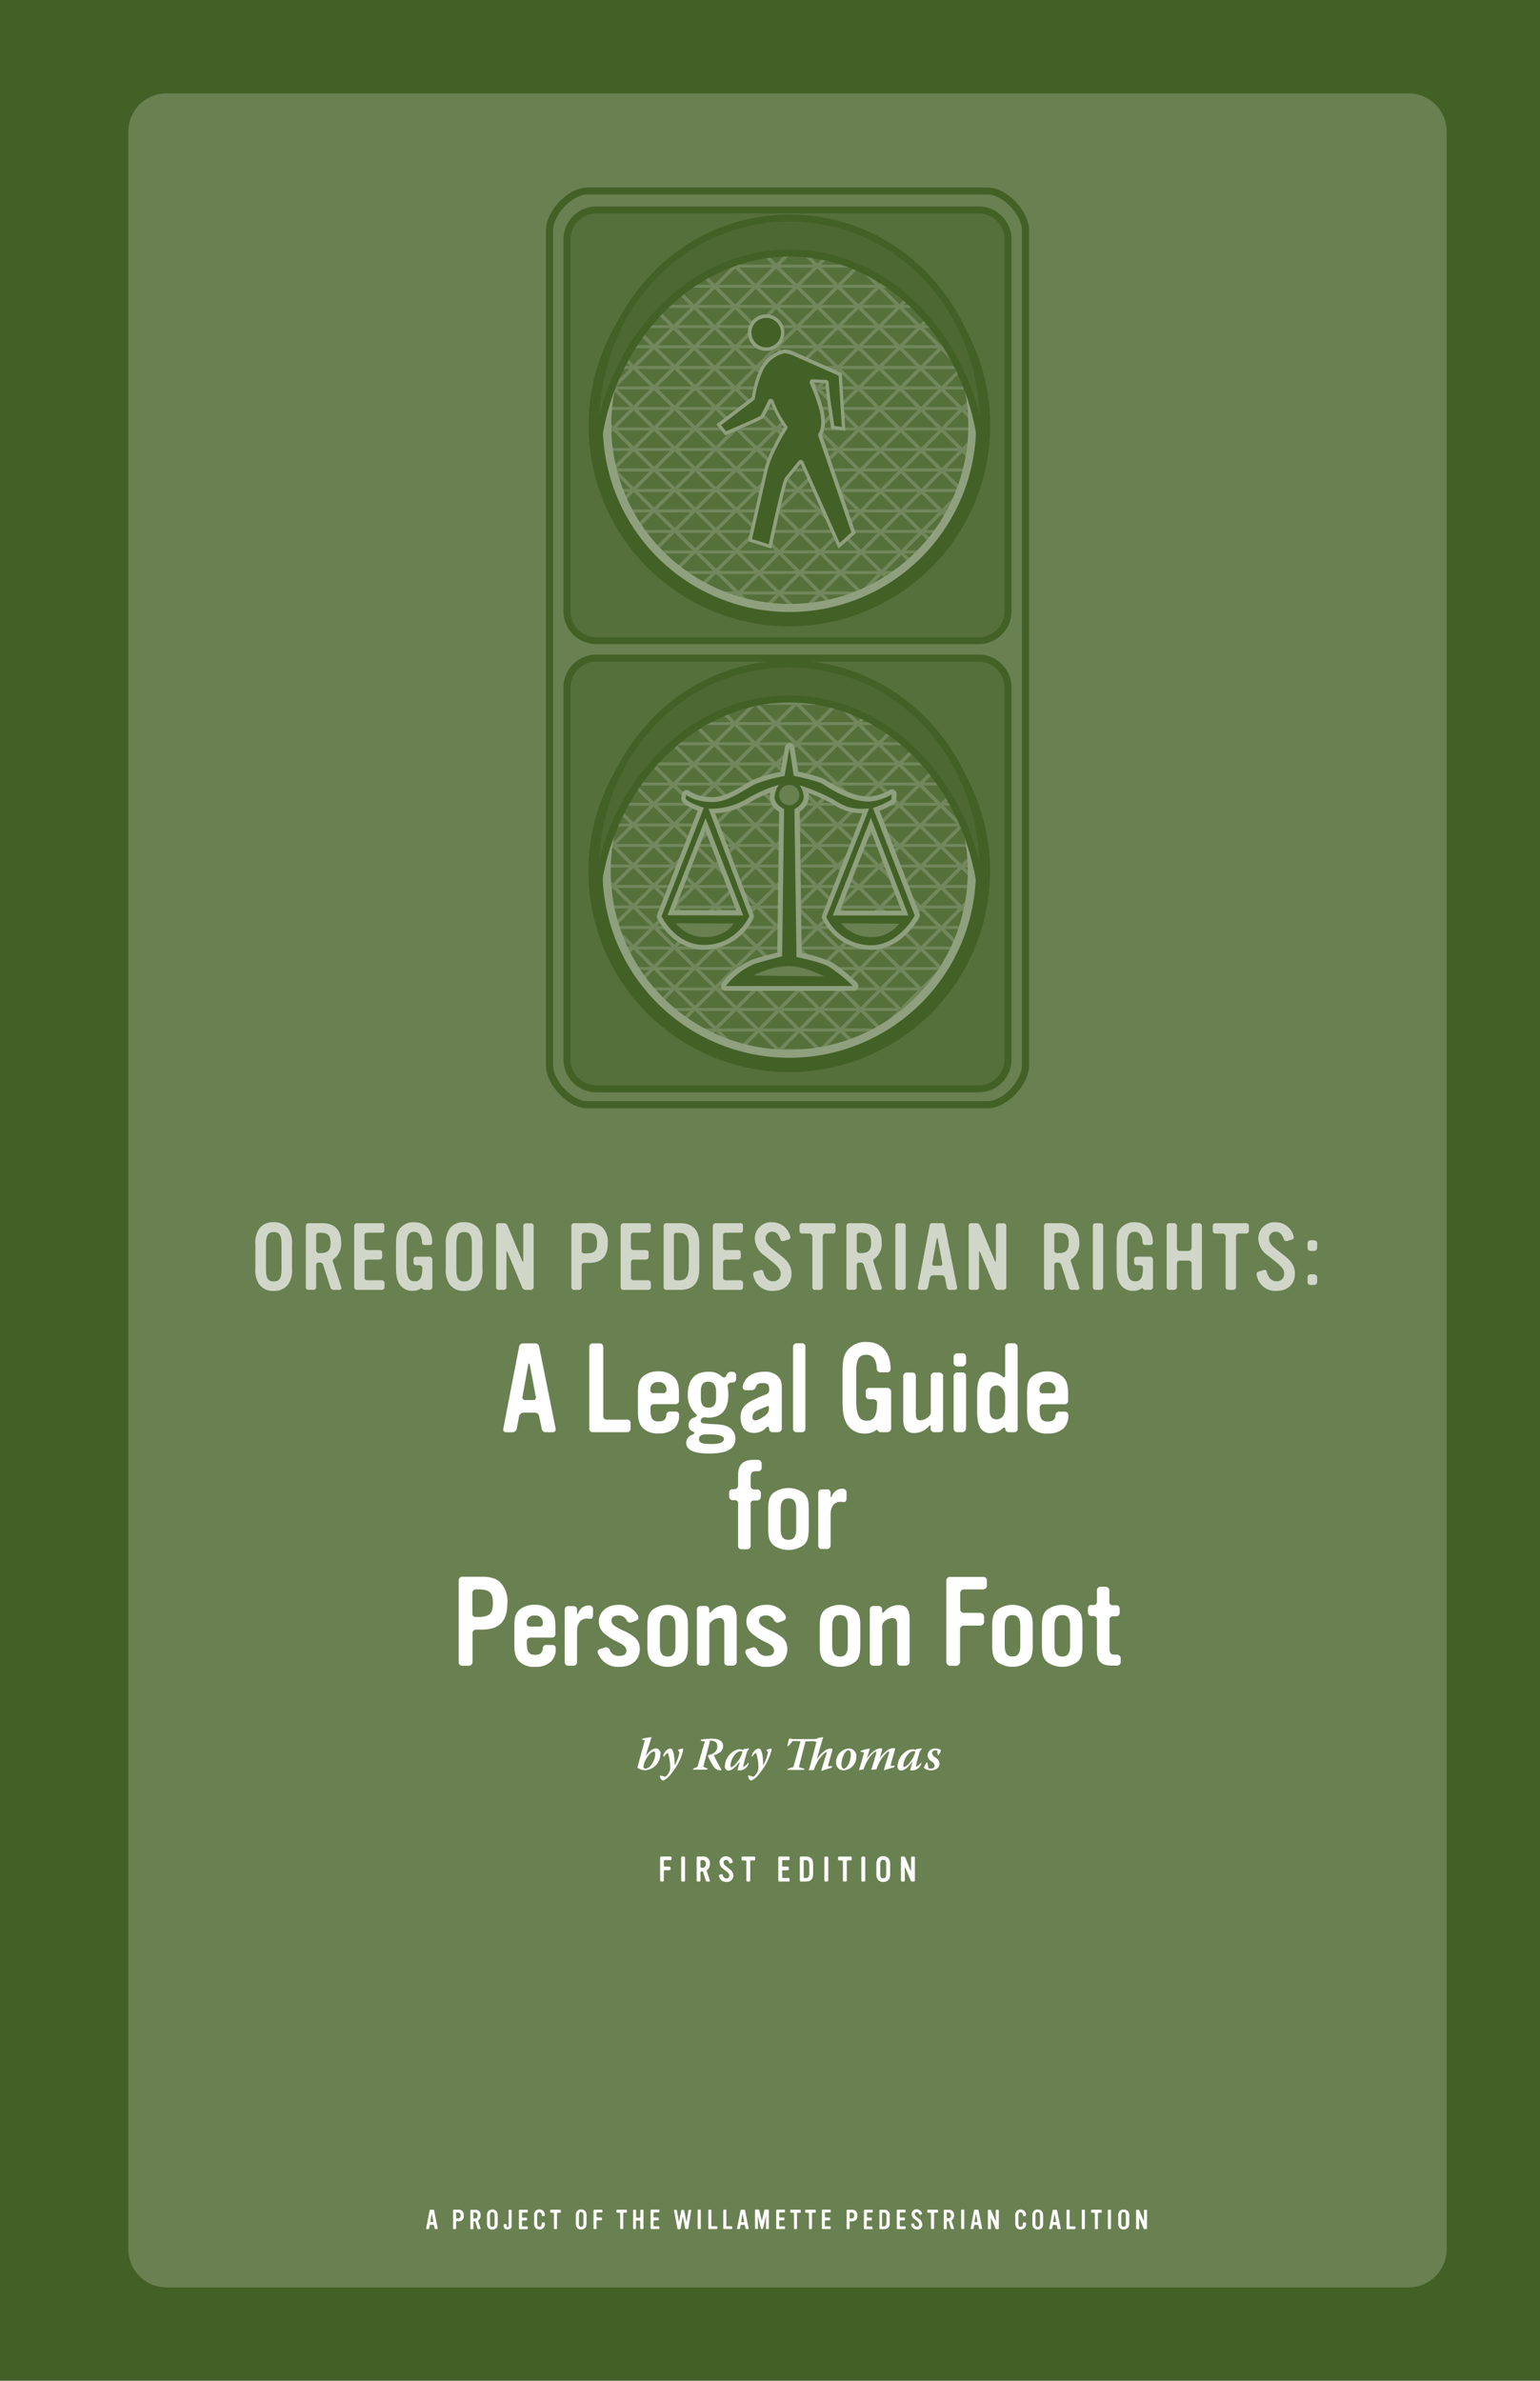
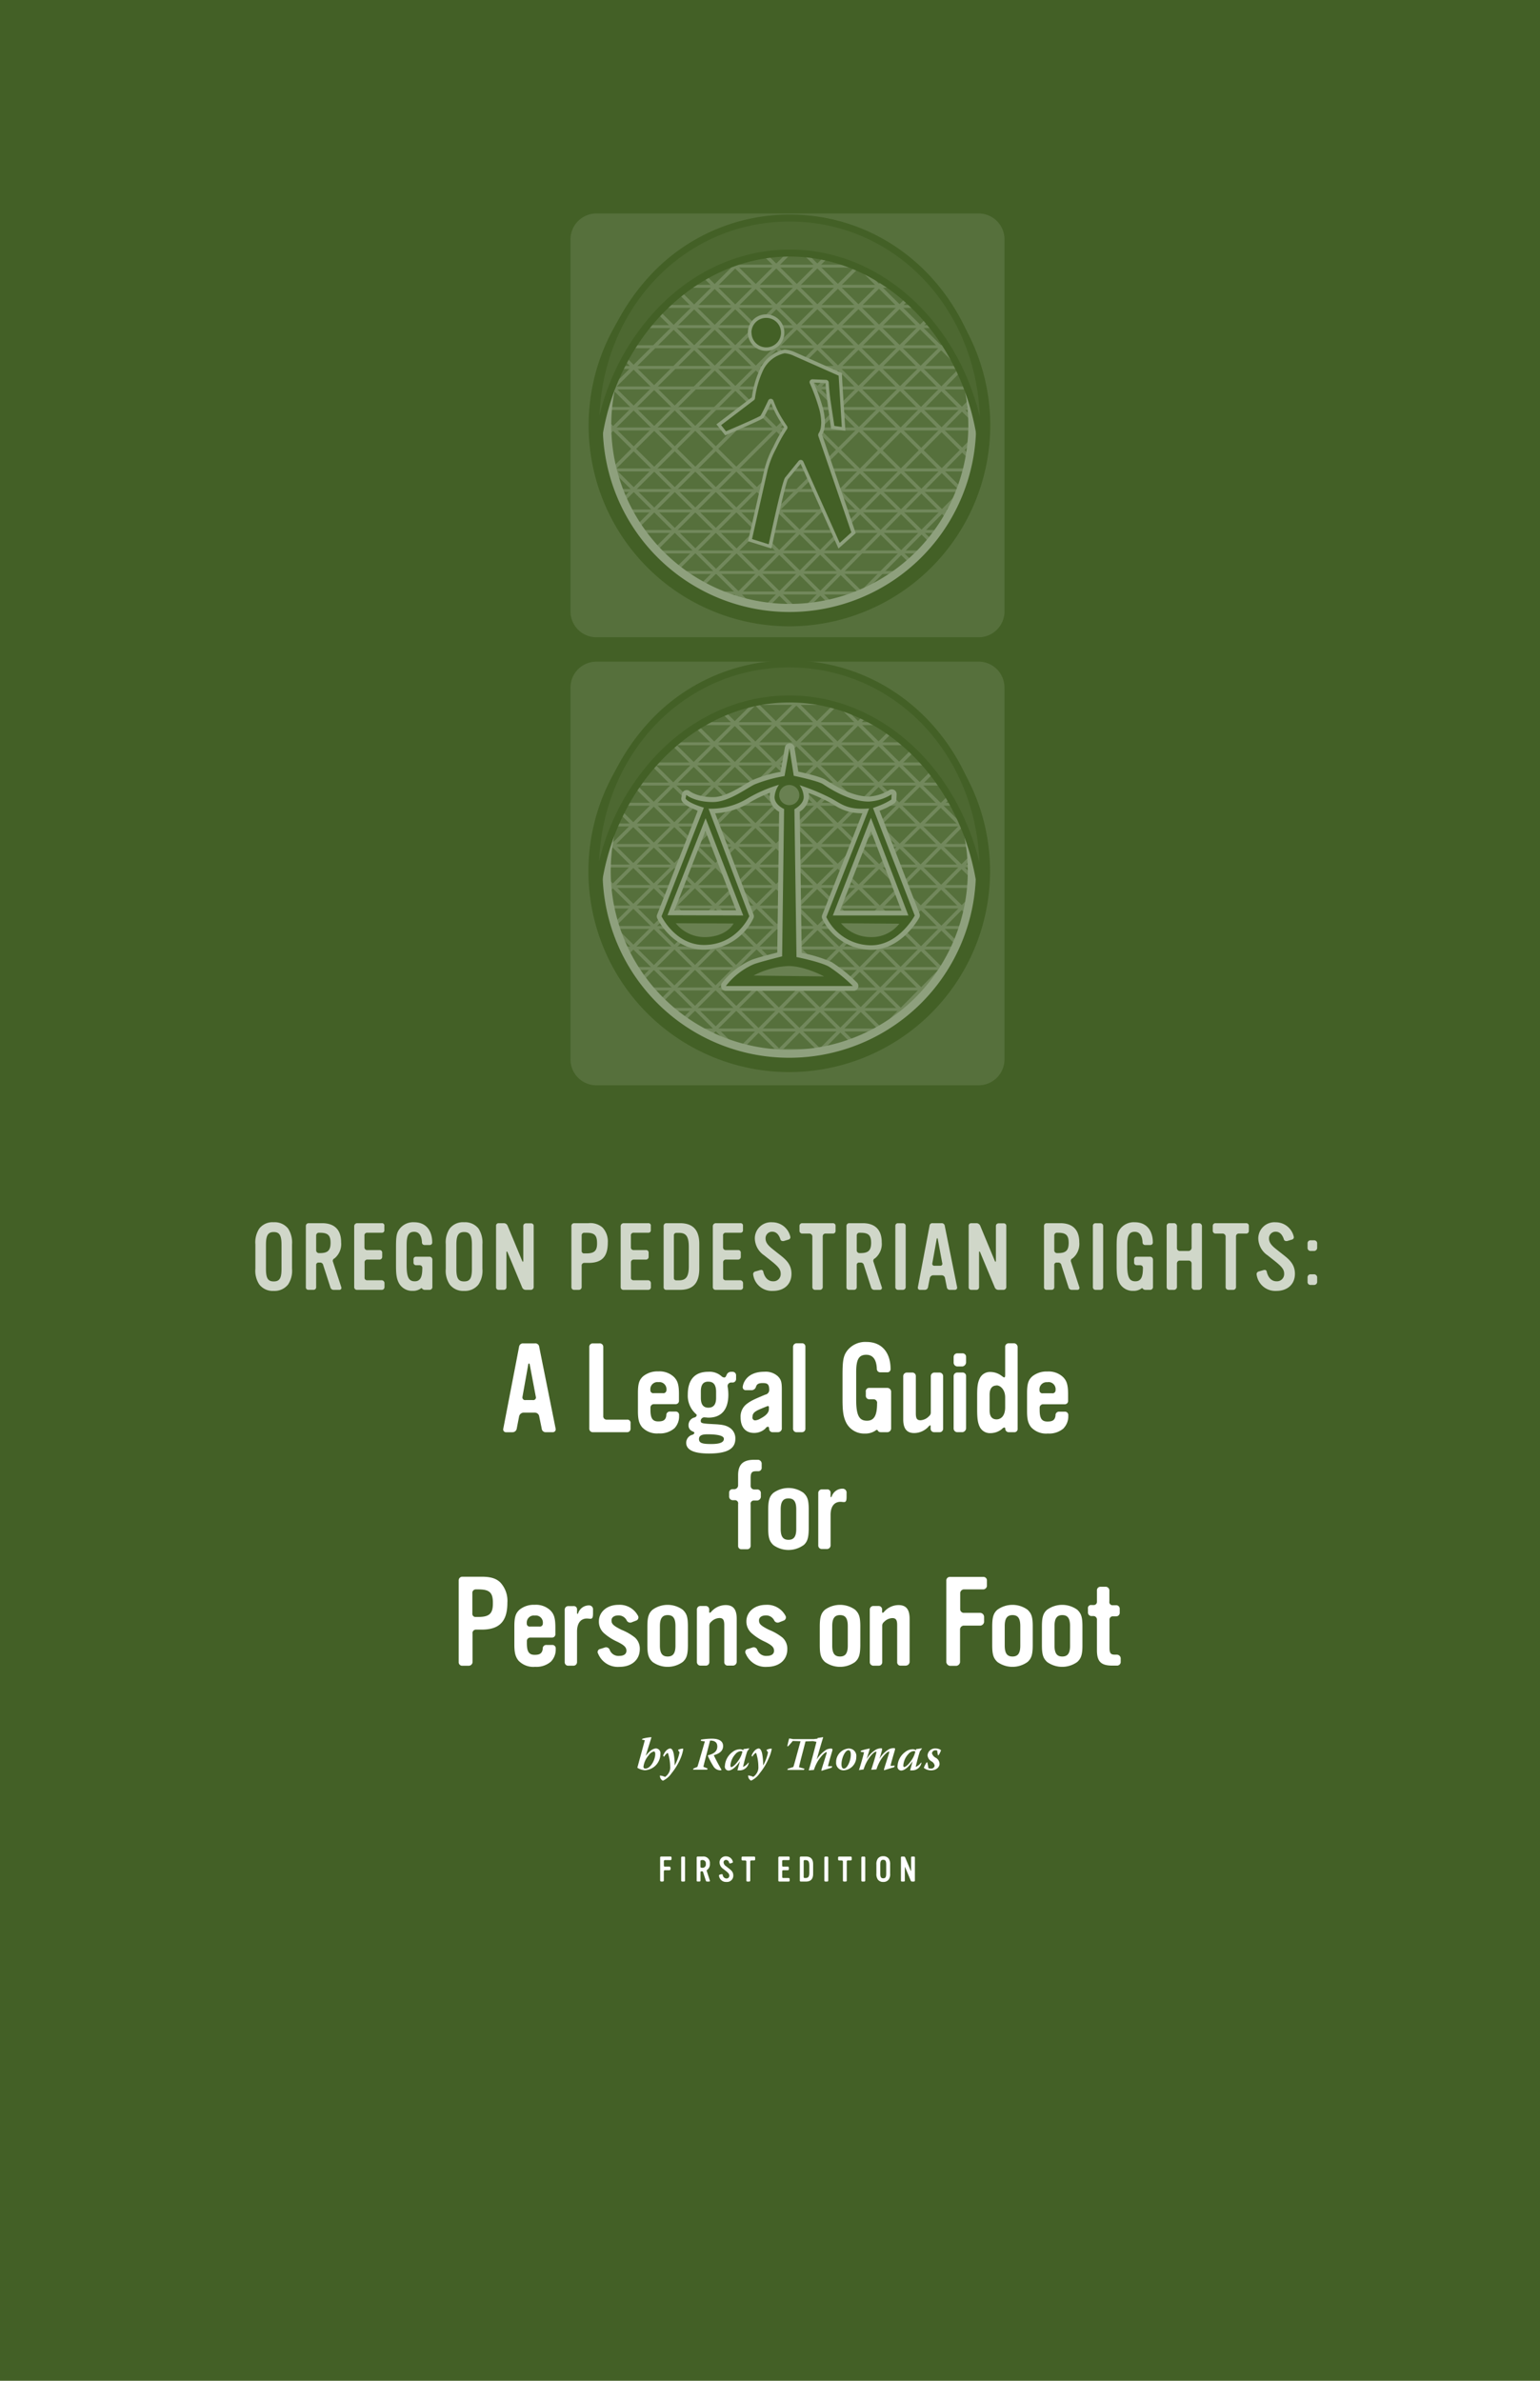
<svg xmlns="http://www.w3.org/2000/svg" id="ebook-cover_ped-rights" viewBox="0 0 396 612">
  <defs>
    <style>
      .ped_rights-1 {
        fill: none;
      }

      .ped_rights-2 {
        clip-path: url(#clip-path);
      }

      .ped_rights-3 {
        fill: #436026;
      }

      .ped_rights-4 {
        fill: #698051;
      }

      .ped_rights-5 {
        fill: #fff;
      }

      .ped_rights-6 {
        fill: #d0d7c9;
      }

      .ped_rights-7 {
        fill: #56703c;
      }

      .ped_rights-8 {
        clip-path: url(#ped-clip-4);
      }

      .ped_rights-9 {
        fill: #72885c;
      }

      .ped_rights-10 {
        clip-path: url(#ped-clip-5);
      }

      .ped_rights-11 {
        fill: #8ea07d;
      }

      .ped_rights-12 {
        fill: #4d6831;
      }
    </style>
    <clipPath id="clip-path">
      <rect class="ped_rights-1" x="-106.57" y="-83.54" width="612" height="792" />
    </clipPath>
    <clipPath id="ped-clip-4">
      <path class="ped_rights-1" d="M250.31,112.93A47.26,47.26,0,1,1,203,65.66a47.26,47.26,0,0,1,47.26,47.26" />
    </clipPath>
    <clipPath id="ped-clip-5">
      <path class="ped_rights-1" d="M250.21,227.55a47.26,47.26,0,1,1-47.26-47.26,47.26,47.26,0,0,1,47.26,47.26" />
    </clipPath>
  </defs>
  <title>pedestrian-rights</title>
  <g>
    <g class="ped_rights-2">
      <rect class="ped_rights-3" x="-9" y="-9" width="414" height="630" />
-       <path class="ped_rights-4" d="M372,578.22a9.82,9.82,0,0,1-9.8,9.78H42.8a9.82,9.82,0,0,1-9.8-9.78V33.78A9.82,9.82,0,0,1,42.8,24H362.2a9.82,9.82,0,0,1,9.8,9.78V578.22Z" />
    </g>
    <g class="ped_rights-2">
      <path class="ped_rights-5" d="M142.09,368.16h-1.7a1,1,0,0,1-1.09-.93l-0.64-3.1a1.13,1.13,0,0,0-1.12-1h-3a1.23,1.23,0,0,0-1.06,1l-0.61,3.14a1.1,1.1,0,0,1-1.09.9h-1.66a0.72,0.72,0,0,1-.7-0.93l4.06-21.05a1,1,0,0,1,1.06-.86h3a1,1,0,0,1,1.12.93l4.22,21A0.74,0.74,0,0,1,142.09,368.16Zm-5.89-17.47c-0.06-.22-0.32-0.29-0.35,0l-1.5,8.38a0.69,0.69,0,0,0,.8.83H137a0.68,0.68,0,0,0,.77-0.9Zm25,17.47h-8.77a0.89,0.89,0,0,1-.9-0.9v-21a0.88,0.88,0,0,1,.9-0.93h1.7a0.9,0.9,0,0,1,1,.93V364a0.84,0.84,0,0,0,.86.93h5.25a0.81,0.81,0,0,1,.9.93v1.44A0.87,0.87,0,0,1,161.19,368.16Z" />
      <path class="ped_rights-5" d="M173.45,367.13a5.66,5.66,0,0,1-4.06,1.34,5.26,5.26,0,0,1-4.29-1.6c-0.8-1-1.06-2.08-1.06-4.16v-4.58c0-2.43.32-3.42,1.34-4.35a5.83,5.83,0,0,1,3.9-1.25,5.39,5.39,0,0,1,4,1.41c1,1,1.31,2.08,1.31,4.48v1.63a0.84,0.84,0,0,1-.9.9h-5.57a0.88,0.88,0,0,0-.86.83v0.61c0,2.14.51,3,2,3,1.22,0,1.92-.29,2.08-1.54a0.91,0.91,0,0,1,1-1h1.38a0.87,0.87,0,0,1,.9,1A4.45,4.45,0,0,1,173.45,367.13Zm-4.13-11.84a1.83,1.83,0,0,0-2.08,2,0.75,0.75,0,0,0,.9.83h2.3a0.78,0.78,0,0,0,.93-0.83A1.82,1.82,0,0,0,169.32,355.29Z" />
      <path class="ped_rights-5" d="M188.45,355.39H188a0.91,0.91,0,0,0-.9,1,12.51,12.51,0,0,1,.19,2.11c0,3.84-1.79,5.92-5.12,5.92-0.32,0-.54-0.06-0.86-0.06a0.93,0.93,0,0,0-1.12.83c0,0.67.22,0.74,3.3,0.9,2.21,0.1,3.1.29,4,.83a3.24,3.24,0,0,1,1.6,2.91c0,2.62-2.11,3.81-6.78,3.81-3.94,0-5.86-.93-5.86-2.78a2.17,2.17,0,0,1,1.44-2,0.88,0.88,0,0,0,.67-0.48c0-.26-0.22-0.29-0.51-0.45a1.6,1.6,0,0,1-1-1.54,2,2,0,0,1,1.47-2,0.79,0.79,0,0,0,.64-0.58,0.5,0.5,0,0,0-.19-0.32,6.26,6.26,0,0,1-2.11-5c0-3.84,1.82-5.86,5.25-5.86a4.63,4.63,0,0,1,3.36,1.09,1.27,1.27,0,0,0,.74.38,0.52,0.52,0,0,0,.48-0.35l0.13-.26a1.24,1.24,0,0,1,1.18-.86h0.35a0.9,0.9,0,0,1,.93.86v1A0.9,0.9,0,0,1,188.45,355.39Zm-6.53,13.31c-1.18,0-2.18.19-2.18,1.22s0.86,1.28,3.14,1.28,3.26-.45,3.26-1.34S184.17,368.7,181.93,368.7Zm0.22-13.54c-1.31,0-1.92.8-1.92,2.5v1.7q0,2.5,1.92,2.5c1.34,0,2-.83,2-2.5v-1.7C184.1,356,183.49,355.17,182.15,355.17Z" />
      <path class="ped_rights-5" d="M200,368.16H198.6a0.89,0.89,0,0,1-.83-0.93c0-.35-0.16-0.48-0.35-0.48a1,1,0,0,0-.61.48,4.25,4.25,0,0,1-2.91,1.12c-2.18,0-3.46-1.47-3.46-4a4.06,4.06,0,0,1,1.5-3.39c1.06-.83,2-1.28,4.86-2.46a1.22,1.22,0,0,0,1-1.15c0-1.54-.45-1.82-1.66-1.82-0.9,0-1.47.16-1.73,0.9a1.19,1.19,0,0,1-1.09.93h-1.54a0.76,0.76,0,0,1-.8-0.74c0-.61.7-4,5.57-4a4.63,4.63,0,0,1,3.49,1.18c0.8,0.83,1,1.44,1,3.36v10.18A1,1,0,0,1,200,368.16Zm-2.27-6.37c0-.42-0.29-0.38-0.58-0.26-2.4,1-3.65,1.34-3.65,2.69a0.71,0.71,0,0,0,.67.9,3,3,0,0,0,1.34-.45c1.41-.74,2.21-1.5,2.21-2.5v-0.38Z" />
      <path class="ped_rights-5" d="M206.21,368.16h-1.38a0.88,0.88,0,0,1-.9-0.93v-21a0.93,0.93,0,0,1,.93-0.93h1.34a0.84,0.84,0,0,1,.9.9v21A0.88,0.88,0,0,1,206.21,368.16Z" />
      <path class="ped_rights-5" d="M228.23,368.16H226.5c-0.8,0-.74-0.61-1-0.61a0.89,0.89,0,0,0-.42.22,4.58,4.58,0,0,1-2.69.74,5.17,5.17,0,0,1-4.74-2.69c-0.77-1.5-1-2.88-1-6.11v-6.27c0-3.74.22-5,1.28-6.34a5.88,5.88,0,0,1,4.86-2.14c4.19,0,6.21,3,6.21,6.91a0.82,0.82,0,0,1-.9.9h-1.73a0.88,0.88,0,0,1-.9-0.93c-0.1-2.34-1-3.58-2.72-3.58-1.92,0-2.59,1.22-2.59,4.51v6.94c0,4.1.74,5.5,2.78,5.5,1.82,0,2.59-1.34,2.59-4.42a0.91,0.91,0,0,0-.93-1.09h-1.06a0.88,0.88,0,0,1-.9-0.93v-1a0.86,0.86,0,0,1,.9-1h4.61a1,1,0,0,1,1,.93v9.54A1,1,0,0,1,228.23,368.16Z" />
      <path class="ped_rights-5" d="M241.54,368.16h-1.31a0.9,0.9,0,0,1-.93-0.9v-0.61c0-.38-0.16-0.32-0.48,0a5,5,0,0,1-3.74,1.73c-1.92,0-2.82-1.15-2.82-3.55V353.76a0.94,0.94,0,0,1,1-.93h1.31a0.89,0.89,0,0,1,.93.93v9.54c0,1.34.29,1.79,1.22,1.79a3.25,3.25,0,0,0,2.18-1.06,1.18,1.18,0,0,0,.45-0.93v-9.34a0.93,0.93,0,0,1,.93-0.93h1.34a0.94,0.94,0,0,1,.9.93v13.5A0.9,0.9,0,0,1,241.54,368.16Z" />
      <path class="ped_rights-5" d="M247.5,351.26h-1.38a1,1,0,0,1-.9-1v-1.44a0.93,0.93,0,0,1,.93-0.93h1.34a0.88,0.88,0,0,1,.93.9v1.47A1.12,1.12,0,0,1,247.5,351.26Zm0,16.89h-1.38a0.94,0.94,0,0,1-.9-0.93v-13.5a0.94,0.94,0,0,1,.93-0.9h1.34a0.88,0.88,0,0,1,.93.9v13.5A1.09,1.09,0,0,1,247.5,368.16Z" />
      <path class="ped_rights-5" d="M260.74,368.16H259.4a0.89,0.89,0,0,1-.9-0.86c0-.26-0.13-0.35-0.29-0.35a1.67,1.67,0,0,0-.64.45,4.69,4.69,0,0,1-2.85,1,2.91,2.91,0,0,1-2.75-1.54c-0.51-1-.7-2.08-0.7-4.48v-3.68c0-2.37.16-3.36,0.7-4.45a2.9,2.9,0,0,1,2.75-1.57,4.86,4.86,0,0,1,2.85,1c0.42,0.29.9,0.83,0.9-.22V346.3a0.91,0.91,0,0,1,.93-1h1.38a1,1,0,0,1,.9,1v21A0.83,0.83,0,0,1,260.74,368.16Zm-4.48-12c-1.41,0-1.79,1.18-1.79,2.37v4.06c0,1.15.38,2.27,1.79,2.27,0.93,0,2.21-.67,2.21-3.1V359.2C258.47,357.28,257.29,356.13,256.26,356.13Zm17.25,11a5.66,5.66,0,0,1-4.06,1.34,5.26,5.26,0,0,1-4.29-1.6c-0.8-1-1.06-2.08-1.06-4.16v-4.58c0-2.43.32-3.42,1.34-4.35a5.83,5.83,0,0,1,3.9-1.25,5.39,5.39,0,0,1,4,1.41c1,1,1.31,2.08,1.31,4.48v1.63a0.84,0.84,0,0,1-.9.9H268.2a0.88,0.88,0,0,0-.86.83v0.61c0,2.14.51,3,2,3,1.22,0,1.92-.29,2.08-1.54a0.91,0.91,0,0,1,1-1h1.38a0.87,0.87,0,0,1,.9,1A4.45,4.45,0,0,1,273.51,367.13Zm-4.13-11.84a1.83,1.83,0,0,0-2.08,2,0.75,0.75,0,0,0,.9.83h2.3a0.78,0.78,0,0,0,.93-0.83A1.82,1.82,0,0,0,269.38,355.29Z" />
      <path class="ped_rights-5" d="M195,378.19h-0.51c-1.12,0-1.47.29-1.47,1.79v2a0.92,0.92,0,0,0,.9.9h0.8a0.9,0.9,0,0,1,.93.86v1.09a1.05,1.05,0,0,1-.93.9h-0.77a0.83,0.83,0,0,0-.93,1v10.62a0.87,0.87,0,0,1-.86.9H190.7a0.83,0.83,0,0,1-.9-0.86V386.64a0.82,0.82,0,0,0-.9-1h-0.48a0.93,0.93,0,0,1-.93-0.93v-1a0.87,0.87,0,0,1,.93-0.9h0.48a1,1,0,0,0,.9-1v-2.56c0-2.72,1.18-4,4.13-4h1a1,1,0,0,1,.93.93v1.06A0.86,0.86,0,0,1,195,378.19Zm11.62,19a6.63,6.63,0,0,1-7.74,0c-1.06-1-1.34-2-1.34-4.35v-4.74c0-2.4.32-3.46,1.34-4.35a6.63,6.63,0,0,1,7.74,0c1.06,1,1.34,1.92,1.34,4.35v4.7C207.95,395.31,207.63,396.33,206.6,397.23ZM204.75,388c0-2-.61-2.82-2-2.82s-2,.86-2,2.82V393c0,2,.61,2.82,2,2.82s2-.83,2-2.78V388Zm12.93-3c0,0.77-.19,1.12-0.61,1.12s-0.61-.06-0.93-0.06c-1.86,0-2.56,1.54-2.56,3.33v7.87a0.93,0.93,0,0,1-.93.93h-1.38a0.9,0.9,0,0,1-.86-0.93v-13.5a0.93,0.93,0,0,1,.86-0.9h1.38a0.83,0.83,0,0,1,.93.9v0.86c0,0.32.16,0.32,0.29,0.06a2.92,2.92,0,0,1,2.82-2,1,1,0,0,1,1,1.12V385Z" />
      <path class="ped_rights-5" d="M123.85,418.91h-1.44a0.87,0.87,0,0,0-.9,1v7.39a1,1,0,0,1-1,.9h-1.7a0.9,0.9,0,0,1-.86-0.86V406.24a0.94,0.94,0,0,1,.9-0.93h5c2.34,0,3.74.45,4.8,1.47a6.94,6.94,0,0,1,1.82,5.22C130.47,416.8,128.42,418.91,123.85,418.91ZM123,408.57h-0.64a0.88,0.88,0,0,0-.9.93v5.25a0.81,0.81,0,0,0,.9.9H123c2.82,0,3.74-.86,3.74-3.42C126.79,409.41,125.93,408.57,123,408.57Z" />
      <path class="ped_rights-5" d="M141.67,427.13a5.66,5.66,0,0,1-4.06,1.34,5.26,5.26,0,0,1-4.29-1.6c-0.8-1-1.06-2.08-1.06-4.16v-4.58c0-2.43.32-3.42,1.34-4.35a5.83,5.83,0,0,1,3.9-1.25,5.39,5.39,0,0,1,4,1.41c1,1,1.31,2.08,1.31,4.48v1.63a0.84,0.84,0,0,1-.9.9h-5.57a0.88,0.88,0,0,0-.86.83v0.61c0,2.14.51,3,2,3,1.22,0,1.92-.29,2.08-1.54a0.91,0.91,0,0,1,1-1H142a0.87,0.87,0,0,1,.9,1A4.45,4.45,0,0,1,141.67,427.13Zm-4.13-11.84a1.83,1.83,0,0,0-2.08,2,0.75,0.75,0,0,0,.9.83h2.3a0.78,0.78,0,0,0,.93-0.83A1.82,1.82,0,0,0,137.54,415.29Z" />
      <path class="ped_rights-5" d="M152.48,415c0,0.77-.19,1.12-0.61,1.12s-0.61-.06-0.93-0.06c-1.86,0-2.56,1.54-2.56,3.33v7.87a0.93,0.93,0,0,1-.93.93h-1.38a0.9,0.9,0,0,1-.86-0.93v-13.5a0.93,0.93,0,0,1,.86-0.9h1.38a0.83,0.83,0,0,1,.93.9v0.86c0,0.32.16,0.32,0.29,0.06a2.92,2.92,0,0,1,2.82-2,1,1,0,0,1,1,1.12V415Z" />
      <path class="ped_rights-5" d="M159.26,428.48a5.47,5.47,0,0,1-5.44-3.36,0.8,0.8,0,0,1,.58-1.25l1.09-.35a1,1,0,0,1,1.31.64,2.39,2.39,0,0,0,2.46,1.5c1.06,0,1.82-.42,1.82-1.31s-0.54-1.44-2.37-2.34a13.54,13.54,0,0,1-3.49-2.27A4,4,0,0,1,154,416.8c0-2.46,2.11-4.26,5-4.26a5.3,5.3,0,0,1,5,2.72,0.87,0.87,0,0,1-.45,1.34l-1.09.42a1,1,0,0,1-1.34-.54,2.31,2.31,0,0,0-2.11-1.22c-1,0-1.76.45-1.76,1.25s0.19,1.28,2.59,2.46a13.54,13.54,0,0,1,3.46,2,3.88,3.88,0,0,1,1.22,2.94C164.51,426.69,162.43,428.48,159.26,428.48Z" />
      <path class="ped_rights-5" d="M175.55,427.23a6.63,6.63,0,0,1-7.74,0c-1.06-1-1.34-2-1.34-4.35v-4.74c0-2.4.32-3.46,1.34-4.35a6.63,6.63,0,0,1,7.74,0c1.06,1,1.34,1.92,1.34,4.35v4.7C176.89,425.31,176.57,426.33,175.55,427.23ZM173.69,418c0-2-.61-2.82-2-2.82s-2,.86-2,2.82V423c0,2,.61,2.82,2,2.82s2-.83,2-2.78V418Z" />
      <path class="ped_rights-5" d="M188.45,428.16h-1.31a0.87,0.87,0,0,1-.9-0.9v-9.54c0-1.34-.35-1.79-1.25-1.79a3.13,3.13,0,0,0-2.14,1,1.2,1.2,0,0,0-.45,1v9.34a0.9,0.9,0,0,1-.93.9h-1.34a0.94,0.94,0,0,1-.93-0.9V413.73a0.92,0.92,0,0,1,.93-0.9h1.31a0.9,0.9,0,0,1,.93.86v0.64c0,0.35.22,0.32,0.51,0a4.94,4.94,0,0,1,3.71-1.73c2,0,2.85,1.15,2.85,3.55v11.07A1,1,0,0,1,188.45,428.16Zm8.77,0.32a5.47,5.47,0,0,1-5.44-3.36,0.8,0.8,0,0,1,.58-1.25l1.09-.35a1,1,0,0,1,1.31.64,2.39,2.39,0,0,0,2.46,1.5c1.06,0,1.82-.42,1.82-1.31s-0.54-1.44-2.37-2.34a13.54,13.54,0,0,1-3.49-2.27,4,4,0,0,1-1.25-2.94c0-2.46,2.11-4.26,5-4.26a5.3,5.3,0,0,1,5,2.72,0.87,0.87,0,0,1-.45,1.34l-1.09.42a1,1,0,0,1-1.34-.54,2.31,2.31,0,0,0-2.11-1.22c-1,0-1.76.45-1.76,1.25s0.19,1.28,2.59,2.46a13.54,13.54,0,0,1,3.46,2,3.88,3.88,0,0,1,1.22,2.94C202.46,426.69,200.38,428.48,197.21,428.48Zm22.66-1.25a6.63,6.63,0,0,1-7.74,0c-1.06-1-1.34-2-1.34-4.35v-4.74c0-2.4.32-3.46,1.34-4.35a6.63,6.63,0,0,1,7.74,0c1.06,1,1.34,1.92,1.34,4.35v4.7C221.21,425.31,220.89,426.33,219.87,427.23ZM218,418c0-2-.61-2.82-2-2.82s-2,.86-2,2.82V423c0,2,.61,2.82,2,2.82s2-.83,2-2.78V418Zm14.91,10.18h-1.31a0.87,0.87,0,0,1-.9-0.9v-9.54c0-1.34-.35-1.79-1.25-1.79a3.13,3.13,0,0,0-2.14,1,1.2,1.2,0,0,0-.45,1v9.34a0.9,0.9,0,0,1-.93.9h-1.34a0.94,0.94,0,0,1-.93-0.9V413.73a0.92,0.92,0,0,1,.93-0.9h1.31a0.9,0.9,0,0,1,.93.86v0.64c0,0.35.22,0.32,0.51,0a4.94,4.94,0,0,1,3.71-1.73c2,0,2.85,1.15,2.85,3.55v11.07A1,1,0,0,1,232.93,428.16Z" />
      <path class="ped_rights-5" d="M252.86,408.57h-5.09a1,1,0,0,0-.86,1v4.13a0.93,0.93,0,0,0,.86.9h4.35a1.06,1.06,0,0,1,.93,1v1.38a1.09,1.09,0,0,1-.93.9h-4.35a1,1,0,0,0-.9.93v8.48a1.09,1.09,0,0,1-.93.93h-1.7a1.12,1.12,0,0,1-.9-0.93v-21a0.9,0.9,0,0,1,.9-0.93h8.61a0.89,0.89,0,0,1,.93.93v1.44A1,1,0,0,1,252.86,408.57Z" />
      <path class="ped_rights-5" d="M264.22,427.23a6.63,6.63,0,0,1-7.74,0c-1.06-1-1.34-2-1.34-4.35v-4.74c0-2.4.32-3.46,1.34-4.35a6.63,6.63,0,0,1,7.74,0c1.06,1,1.34,1.92,1.34,4.35v4.7C265.56,425.31,265.24,426.33,264.22,427.23ZM262.36,418c0-2-.61-2.82-2-2.82s-2,.86-2,2.82V423c0,2,.61,2.82,2,2.82s2-.83,2-2.78V418Z" />
      <path class="ped_rights-5" d="M277,427.23a6.63,6.63,0,0,1-7.74,0c-1.06-1-1.34-2-1.34-4.35v-4.74c0-2.4.32-3.46,1.34-4.35a6.63,6.63,0,0,1,7.74,0c1.06,1,1.34,1.92,1.34,4.35v4.7C278.36,425.31,278,426.33,277,427.23ZM275.16,418c0-2-.61-2.82-2-2.82s-2,.86-2,2.82V423c0,2,.61,2.82,2,2.82s2-.83,2-2.78V418Z" />
      <path class="ped_rights-5" d="M287.22,428.16h-1.15c-3,0-4-1.06-4-4v-7.74a0.91,0.91,0,0,0-.9-1h-0.48a0.9,0.9,0,0,1-.93-0.9v-1a0.8,0.8,0,0,1,.93-0.93h0.48a0.83,0.83,0,0,0,.9-0.93v-2.91a0.91,0.91,0,0,1,.9-0.86h1.44a1,1,0,0,1,.86.9v2.85a0.83,0.83,0,0,0,.93,1H287a0.9,0.9,0,0,1,.93.9v1.09a0.9,0.9,0,0,1-.93.86h-0.8a0.84,0.84,0,0,0-.9.9v7.17c0,1.5.35,1.79,1.47,1.79h0.51a1,1,0,0,1,.9.9v1.06A0.94,0.94,0,0,1,287.22,428.16Z" />
      <path class="ped_rights-5" d="M165.25,446.94a11.18,11.18,0,0,1,2.27-.38l0,0c-0.14.52-.62,2-1.48,4.8h0c1.09-1.43,2-1.91,2.69-1.91a1.22,1.22,0,0,1,1.09,1.42,4.21,4.21,0,0,1-4,4.19,4.29,4.29,0,0,1-1.93-.64c0.68-2.55,1.61-5.88,1.92-7.08l-0.79-.16Zm0.72,7.68c1.38,0,2.54-2.36,2.52-3.73,0-.43-0.14-0.66-0.35-0.66a2.26,2.26,0,0,0-1.34,1,5.47,5.47,0,0,0-1.34,2.93,0.45,0.45,0,0,0,.5.47h0Zm4.54-3.31c0.54-1.36,1.34-1.83,1.83-1.85,0.34,0,.68.35,0.9,1.37a15.75,15.75,0,0,1,.25,3h0a11.66,11.66,0,0,0,1.25-3.38l-0.36-.5,0-.13a2.87,2.87,0,0,1,1.14-.32c0.1,0,.18,0,0.17.11A10,10,0,0,1,175,452a15.94,15.94,0,0,1-2.31,3.83,5.54,5.54,0,0,1-2.23,1.92,1.39,1.39,0,0,1-.76-1.19l0-.14a3.72,3.72,0,0,1,1.31.36,2.89,2.89,0,0,0,.79-0.78,2.75,2.75,0,0,0,.53-1.83,11.53,11.53,0,0,0-.49-3.26,0.36,0.36,0,0,0-.2-0.3,3,3,0,0,0-.88,1Zm9.77-4.13a17.87,17.87,0,0,1,2.75-.24c2.07,0,2.91.76,2.91,1.89,0,1.37-1.12,2-2.39,2.36v0c0.26,0.58.8,1.66,1.37,2.67,0.38,0.7.53,0.94,0.62,1.09l-0.13.12a2.1,2.1,0,0,1-1.89-.91,19,19,0,0,1-1.51-2.83l0.07-.13c1.32-.31,2.37-0.91,2.37-2.25,0-1.06-.68-1.54-1.86-1.52l-0.94,3.65c-0.43,1.64-.67,2.58-0.78,3.09l1.09,0.43-0.13.31h-3.61l0.11-.31,1-.41c0.14-.42.48-1.54,0.92-3.11l1-3.43-1.06-.16Zm12.37,2.24,0,0.11-0.5.67c-0.42,1.22-.85,3-1.09,4h0a3.19,3.19,0,0,0,1.4-1.14l0.08,0.11a2.39,2.39,0,0,1-2.49,1.92,2,2,0,0,1-.42,0c0.13-.53.47-1.69,0.65-2.34h0c-0.92,1.31-2,2.39-3,2.39a1,1,0,0,1-.88-1.21,4.79,4.79,0,0,1,2-3.59,3.12,3.12,0,0,1,1.88-.68,1.27,1.27,0,0,1,.82.26l0.1-.3ZM188,454.25c0.31,0,1-.4,2-1.87a6.34,6.34,0,0,0,.91-2.1,0.63,0.63,0,0,0-.44-0.13,2,2,0,0,0-1.34.74,4.93,4.93,0,0,0-1.31,2.9c0,0.35.12,0.46,0.22,0.46h0Zm5.26-2.94c0.54-1.36,1.34-1.83,1.83-1.85,0.34,0,.68.35,0.9,1.37a15.75,15.75,0,0,1,.25,3h0a11.66,11.66,0,0,0,1.25-3.38l-0.36-.5,0-.13a2.87,2.87,0,0,1,1.14-.32c0.1,0,.18,0,0.17.11a10,10,0,0,1-.76,2.37,15.94,15.94,0,0,1-2.31,3.83,5.54,5.54,0,0,1-2.23,1.92,1.39,1.39,0,0,1-.76-1.19l0-.14a3.72,3.72,0,0,1,1.31.36,2.89,2.89,0,0,0,.79-0.78,2.75,2.75,0,0,0,.53-1.83,11.53,11.53,0,0,0-.49-3.26,0.36,0.36,0,0,0-.2-0.3,3,3,0,0,0-.88,1ZM204,454.22c0.13-.36.35-1.12,0.94-3.3l0.91-3.32-2-.07a17.42,17.42,0,0,1-1.2,1.37l-0.2,0c0.07-.4.35-1.6,0.47-2l0.06,0a6.13,6.13,0,0,1,.95.16h5.3l1-.13a0.78,0.78,0,0,0,0-.16l1.33-.2h0.12c-0.14.47-.58,1.86-1.67,5.72h0a7.9,7.9,0,0,1,2.54-2.55,2.85,2.85,0,0,1,1.09-.26c0.41,0,.5.11,0.34,0.71-0.47,1.54-1,3.43-1.07,3.84l1.1,0-0.16.38c-0.68.2-2.18,0.65-2.55,0.79l-0.1-.12c0.06-.32,1.2-3.8,1.38-4.47,0-.16,0-0.2-0.08-0.2-0.41,0-1.5,1.18-2.21,2.33a10.63,10.63,0,0,0-1,2.24l-1.33.1c0.26-.9.62-2.1,1.15-4.13,0.31-1.18.58-2.15,0.83-3.19l-0.89-.19-1.92.08-0.76,2.94c-0.79,3-.85,3.37-0.91,3.69l1.4,0.38-0.14.32h-4.26l0.13-.31Zm14.3-4.75a1.91,1.91,0,0,1,1.89,2.16,3.43,3.43,0,0,1-3.31,3.45A1.91,1.91,0,0,1,215,453a3.51,3.51,0,0,1,3.32-3.54h0Zm-0.12.44c-0.9,0-1.8,2.11-1.8,3.6,0,0.77.24,1.13,0.61,1.13,0.9,0,1.79-2.07,1.79-3.62,0-.61-0.17-1.1-0.59-1.1h0Zm2.69,5.11c0.3-.82,1.3-4.28,1.3-4.59l-0.86-.1,0.08-.29a14.42,14.42,0,0,1,2.28-.58l0,0c-0.08.35-.46,1.58-0.84,2.79h0a6.78,6.78,0,0,1,2.51-2.55,2.81,2.81,0,0,1,1.21-.28c0.29,0,.36.07,0.18,0.74s-0.35,1.25-.61,2h0a7,7,0,0,1,2.48-2.51,3,3,0,0,1,1.22-.28c0.35,0,.42.08,0.24,0.7-0.46,1.54-1,3.43-1.07,3.87l1.1-.07-0.16.4c-0.67.2-2.18,0.65-2.54,0.79l-0.1-.13c0.06-.32,1.2-3.8,1.38-4.47,0-.16,0-0.2-0.07-0.2-0.43,0-1.5,1.07-2.23,2.3a11.38,11.38,0,0,0-1,2.28l-1.34.1c0.23-.7,1.18-3.63,1.32-4.47,0-.16,0-0.2-0.07-0.2-0.43,0-1.43.95-2.22,2.31a11,11,0,0,0-1,2.27Zm16.18-5.6,0,0.11-0.5.67c-0.42,1.22-.85,3-1.09,4h0a3.19,3.19,0,0,0,1.4-1.14l0.08,0.11a2.39,2.39,0,0,1-2.49,1.92,2,2,0,0,1-.42,0c0.13-.53.47-1.69,0.65-2.34h0c-0.92,1.31-2,2.39-3,2.39a1,1,0,0,1-.88-1.21,4.79,4.79,0,0,1,2-3.59,3.12,3.12,0,0,1,1.88-.68,1.27,1.27,0,0,1,.82.26l0.1-.3Zm-4.59,4.82c0.31,0,1-.4,2-1.87a6.34,6.34,0,0,0,.91-2.1,0.63,0.63,0,0,0-.44-0.13,2,2,0,0,0-1.34.74,4.93,4.93,0,0,0-1.31,2.9c0,0.35.12,0.46,0.22,0.46h0Zm8.16-4.77a2.16,2.16,0,0,1,1.36.43,5.61,5.61,0,0,1-.6,1.26l-0.18.07A8.6,8.6,0,0,1,241,450a0.77,0.77,0,0,0-.4-0.07,0.86,0.86,0,0,0-.95.77,1.89,1.89,0,0,0,1,1.16,1.88,1.88,0,0,1,.95,1.55c0,0.79-.77,1.68-2.22,1.68a3,3,0,0,1-1.83-.65,7.36,7.36,0,0,1,.7-1.37l0.19-.06a13.33,13.33,0,0,1,.29,1.5,1.34,1.34,0,0,0,.61.12,0.89,0.89,0,0,0,1-.76,1.55,1.55,0,0,0-.83-1.1,2,2,0,0,1-1-1.54,1.92,1.92,0,0,1,2.12-1.76h0Z" />
      <path class="ped_rights-5" d="M172.38,478.16h-1.43a0.27,0.27,0,0,0-.24.27v1.16a0.26,0.26,0,0,0,.24.25h1.22a0.3,0.3,0,0,1,.26.28v0.39a0.31,0.31,0,0,1-.26.25h-1.22a0.28,0.28,0,0,0-.25.26v2.39a0.31,0.31,0,0,1-.26.26H170a0.32,0.32,0,0,1-.25-0.26V477.5a0.25,0.25,0,0,1,.25-0.26h2.42a0.25,0.25,0,0,1,.26.26v0.41A0.27,0.27,0,0,1,172.38,478.16Zm3.52,5.51h-0.49a0.26,0.26,0,0,1-.25-0.24v-5.93a0.25,0.25,0,0,1,.25-0.25h0.5a0.26,0.26,0,0,1,.25.24v5.94A0.27,0.27,0,0,1,175.9,483.67Zm6.46,0h-0.53a0.32,0.32,0,0,1-.34-0.26l-0.68-2.12a0.3,0.3,0,0,0-.33-0.25h-0.09a0.23,0.23,0,0,0-.26.25v2.12a0.25,0.25,0,0,1-.25.25h-0.5a0.23,0.23,0,0,1-.24-0.25V477.5a0.27,0.27,0,0,1,.25-0.26h1.31a1.65,1.65,0,0,1,1.84,1.84,1.78,1.78,0,0,1-.66,1.56,0.25,0.25,0,0,0-.14.32l0.8,2.45A0.19,0.19,0,0,1,182.36,483.67Zm-1.87-5.51h-0.11a0.26,0.26,0,0,0-.26.26v1.44a0.26,0.26,0,0,0,.26.26h0.11a0.84,0.84,0,0,0,1-1A0.83,0.83,0,0,0,180.49,478.16Zm6.31,5.61a1.81,1.81,0,0,1-1.92-1.63,0.28,0.28,0,0,1,.23-0.25l0.36-.11,0.18,0a0.21,0.21,0,0,1,.2.21,1,1,0,0,0,.95.89,0.69,0.69,0,0,0,.73-0.73c0-.41-0.2-0.67-0.95-1.26l-0.65-.51a2,2,0,0,1-.9-1.61,1.56,1.56,0,0,1,1.68-1.58,1.78,1.78,0,0,1,1.75,1.44,0.25,0.25,0,0,1-.2.23l-0.45.14-0.11,0a0.23,0.23,0,0,1-.22-0.2,0.85,0.85,0,0,0-.78-0.7,0.63,0.63,0,0,0-.64.65,1.32,1.32,0,0,0,.67,1l0.44,0.35c0.72,0.57,1.39,1,1.39,2A1.61,1.61,0,0,1,186.8,483.77Zm7.11-5.53h-0.73a0.26,0.26,0,0,0-.26.26v4.92a0.27,0.27,0,0,1-.26.25h-0.49a0.26,0.26,0,0,1-.25-0.25v-4.92a0.3,0.3,0,0,0-.26-0.25h-0.73a0.27,0.27,0,0,1-.25-0.26v-0.49a0.26,0.26,0,0,1,.25-0.25h3a0.25,0.25,0,0,1,.25.25V478A0.25,0.25,0,0,1,193.91,478.24Zm9.15,5.18a0.25,0.25,0,0,1-.26.25H200.4a0.26,0.26,0,0,1-.26-0.25V477.5a0.31,0.31,0,0,1,.26-0.26h2.39a0.23,0.23,0,0,1,.25.26v0.41a0.23,0.23,0,0,1-.24.25h-1.41a0.26,0.26,0,0,0-.26.3v1.13a0.25,0.25,0,0,0,.26.25h1.2a0.24,0.24,0,0,1,.25.26v0.41a0.26,0.26,0,0,1-.25.25h-1.21a0.25,0.25,0,0,0-.24.27v1.46a0.23,0.23,0,0,0,.24.26h1.41a0.28,0.28,0,0,1,.26.27v0.4Zm4.18,0.25H205.9a0.24,0.24,0,0,1-.23-0.26V477.5a0.27,0.27,0,0,1,.23-0.26h1.33c1.26,0,1.86.65,1.86,2v2.4C209.1,483,208.5,483.67,207.23,483.67Zm0.86-4.14c0-1-.25-1.37-0.95-1.37H206.9a0.23,0.23,0,0,0-.24.24v4.14a0.22,0.22,0,0,0,.22.21h0.28c0.69,0,.95-0.36.95-1.36v-1.86Zm4.62,4.14h-0.49a0.26,0.26,0,0,1-.25-0.24v-5.93a0.25,0.25,0,0,1,.25-0.25h0.5a0.26,0.26,0,0,1,.25.24v5.94A0.27,0.27,0,0,1,212.72,483.67Zm6-5.43H218a0.26,0.26,0,0,0-.26.26v4.92a0.27,0.27,0,0,1-.26.25H217a0.26,0.26,0,0,1-.25-0.25v-4.92a0.3,0.3,0,0,0-.26-0.25h-0.73a0.27,0.27,0,0,1-.25-0.26v-0.49a0.26,0.26,0,0,1,.25-0.25h3a0.25,0.25,0,0,1,.25.25V478A0.25,0.25,0,0,1,218.73,478.24Zm3.51,5.43h-0.49a0.26,0.26,0,0,1-.25-0.24v-5.93a0.25,0.25,0,0,1,.25-0.25h0.5a0.26,0.26,0,0,1,.25.24v5.94A0.27,0.27,0,0,1,222.24,483.67Zm6.29-.52a1.66,1.66,0,0,1-1.4.62,1.63,1.63,0,0,1-1.39-.62,2.39,2.39,0,0,1-.37-1.52v-2.33a2.43,2.43,0,0,1,.37-1.53,1.61,1.61,0,0,1,1.39-.61,1.66,1.66,0,0,1,1.4.61,2.48,2.48,0,0,1,.37,1.53v2.33A2.4,2.4,0,0,1,228.53,483.15Zm-0.64-3.84c0-.92-0.2-1.23-0.76-1.23s-0.76.32-.76,1.23v2.3c0,0.91.18,1.22,0.76,1.22s0.76-.32.76-1.22v-2.3Zm7.15,4.36h-0.49a0.38,0.38,0,0,1-.36-0.26l-1.4-3.35c-0.05-.13-0.11-0.12-0.11,0v3.35a0.25,0.25,0,0,1-.26.26h-0.49a0.24,0.24,0,0,1-.25-0.25V477.5a0.24,0.24,0,0,1,.25-0.26h0.49a0.4,0.4,0,0,1,.36.25l1.4,3.36c0.05,0.13.11,0.12,0.11,0V477.5a0.25,0.25,0,0,1,.25-0.26H235a0.24,0.24,0,0,1,.26.25v5.92A0.27,0.27,0,0,1,235,483.67Z" />
-       <path class="ped_rights-5" d="M112.36,573H112a0.23,0.23,0,0,1-.24-0.2l-0.14-.68a0.25,0.25,0,0,0-.25-0.21H110.7a0.27,0.27,0,0,0-.23.21l-0.13.69a0.24,0.24,0,0,1-.24.2h-0.36a0.16,0.16,0,0,1-.15-0.2l0.89-4.61a0.21,0.21,0,0,1,.23-0.19h0.67a0.23,0.23,0,0,1,.25.2l0.92,4.59A0.16,0.16,0,0,1,112.36,573Zm-1.29-3.82s-0.07-.06-0.08,0l-0.33,1.83a0.15,0.15,0,0,0,.18.18h0.4a0.15,0.15,0,0,0,.17-0.2Zm6.73,1.8h-0.32a0.19,0.19,0,0,0-.2.21v1.62a0.21,0.21,0,0,1-.21.2h-0.37a0.2,0.2,0,0,1-.19-0.19v-4.61a0.21,0.21,0,0,1,.2-0.2h1.09a1.39,1.39,0,0,1,1.05.32,1.52,1.52,0,0,1,.4,1.14A1.28,1.28,0,0,1,117.81,571Zm-0.18-2.26h-0.14a0.19,0.19,0,0,0-.2.2v1.15a0.18,0.18,0,0,0,.2.2h0.14c0.62,0,.82-0.19.82-0.75A0.66,0.66,0,0,0,117.63,568.76Zm5.85,4.29h-0.41a0.25,0.25,0,0,1-.27-0.2l-0.53-1.65A0.23,0.23,0,0,0,122,571h-0.07a0.18,0.18,0,0,0-.2.2v1.65a0.19,0.19,0,0,1-.2.2h-0.39a0.18,0.18,0,0,1-.19-0.2v-4.6a0.21,0.21,0,0,1,.2-0.2h1a1.28,1.28,0,0,1,1.43,1.43,1.39,1.39,0,0,1-.51,1.21,0.19,0.19,0,0,0-.11.25l0.62,1.91A0.15,0.15,0,0,1,123.48,573ZM122,568.76h-0.08a0.2,0.2,0,0,0-.2.2v1.12a0.2,0.2,0,0,0,.2.2H122a0.65,0.65,0,0,0,.79-0.77A0.64,0.64,0,0,0,122,568.76Zm5.69,3.88a1.29,1.29,0,0,1-1.09.48,1.27,1.27,0,0,1-1.08-.48,1.86,1.86,0,0,1-.29-1.18v-1.81a1.89,1.89,0,0,1,.29-1.19,1.26,1.26,0,0,1,1.08-.48,1.29,1.29,0,0,1,1.09.48,1.93,1.93,0,0,1,.29,1.19v1.81A1.87,1.87,0,0,1,127.71,572.64Zm-0.5-3c0-.71-0.15-1-0.59-1s-0.59.25-.59,1v1.79c0,0.71.14,1,.59,1s0.59-.25.59-1v-1.79Zm4.14,3.19a1.2,1.2,0,0,1-.92.27,0.93,0.93,0,0,1-.67-0.25,1.32,1.32,0,0,1-.22-0.92,0.18,0.18,0,0,1,.2-0.21h0.36a0.17,0.17,0,0,1,.2.21v0.29a0.23,0.23,0,0,0,.25.27c0.27,0,.27-0.2.27-0.43v-3.83a0.18,0.18,0,0,1,.2-0.2h0.36a0.19,0.19,0,0,1,.2.21v3.66A1.35,1.35,0,0,1,131.35,572.85Zm4.38,0a0.2,0.2,0,0,1-.2.2h-1.86a0.2,0.2,0,0,1-.2-0.2v-4.6a0.24,0.24,0,0,1,.2-0.2h1.86a0.18,0.18,0,0,1,.2.2v0.32a0.18,0.18,0,0,1-.19.2h-1.1a0.2,0.2,0,0,0-.2.23v0.88a0.19,0.19,0,0,0,.2.2h0.93a0.19,0.19,0,0,1,.2.2v0.32a0.2,0.2,0,0,1-.2.2h-0.94a0.2,0.2,0,0,0-.19.21v1.13a0.18,0.18,0,0,0,.19.2h1.1a0.22,0.22,0,0,1,.2.21v0.31Zm3,0.27a1.25,1.25,0,0,1-1.11-.56,2.32,2.32,0,0,1-.25-1.34v-1.39a2,2,0,0,1,.29-1.39,1.28,1.28,0,0,1,1.06-.47,1.33,1.33,0,0,1,1.37,1.51,0.22,0.22,0,0,1-.21.2H139.5a0.21,0.21,0,0,1-.2-0.2,0.66,0.66,0,0,0-.6-0.79c-0.42,0-.57.27-0.57,1v1.65c0,0.81.15,1.08,0.57,1.08s0.6-.3.61-0.92a0.19,0.19,0,0,1,.2-0.2h0.36a0.19,0.19,0,0,1,.21.2A1.36,1.36,0,0,1,138.7,573.12Zm5.29-4.3h-0.57a0.2,0.2,0,0,0-.2.2v3.82a0.21,0.21,0,0,1-.2.2h-0.38a0.2,0.2,0,0,1-.2-0.2V569a0.23,0.23,0,0,0-.2-0.2h-0.57a0.21,0.21,0,0,1-.2-0.2v-0.38a0.21,0.21,0,0,1,.2-0.2H144a0.19,0.19,0,0,1,.2.2v0.39A0.19,0.19,0,0,1,144,568.82Zm6.53,3.82a1.29,1.29,0,0,1-1.09.48,1.27,1.27,0,0,1-1.08-.48,1.86,1.86,0,0,1-.29-1.18v-1.81a1.89,1.89,0,0,1,.29-1.19,1.26,1.26,0,0,1,1.08-.48,1.29,1.29,0,0,1,1.09.48,1.93,1.93,0,0,1,.29,1.19v1.81A1.87,1.87,0,0,1,150.52,572.64Zm-0.5-3c0-.71-0.15-1-0.59-1s-0.59.25-.59,1v1.79c0,0.71.14,1,.59,1s0.59-.25.59-1v-1.79Zm4.68-.9h-1.11a0.21,0.21,0,0,0-.19.21v0.9a0.2,0.2,0,0,0,.19.2h1a0.23,0.23,0,0,1,.2.22v0.3a0.24,0.24,0,0,1-.2.2h-1a0.22,0.22,0,0,0-.2.2v1.86a0.24,0.24,0,0,1-.2.2h-0.37a0.25,0.25,0,0,1-.2-0.2v-4.59a0.2,0.2,0,0,1,.2-0.2h1.88a0.19,0.19,0,0,1,.2.2v0.32A0.21,0.21,0,0,1,154.71,568.76Zm6.32,0.06h-0.57a0.2,0.2,0,0,0-.2.2v3.82a0.21,0.21,0,0,1-.2.2h-0.38a0.2,0.2,0,0,1-.2-0.2V569a0.23,0.23,0,0,0-.2-0.2h-0.57a0.21,0.21,0,0,1-.2-0.2v-0.38a0.21,0.21,0,0,1,.2-0.2H161a0.19,0.19,0,0,1,.2.2v0.39A0.19,0.19,0,0,1,161,568.82Zm4.18,4.22h-0.38a0.22,0.22,0,0,1-.2-0.2v-1.79a0.22,0.22,0,0,0-.2-0.21h-0.7a0.21,0.21,0,0,0-.2.22v1.79a0.23,0.23,0,0,1-.2.2H163a0.22,0.22,0,0,1-.2-0.2v-4.6a0.21,0.21,0,0,1,.2-0.2h0.37a0.23,0.23,0,0,1,.2.2v1.67a0.22,0.22,0,0,0,.2.2h0.7a0.25,0.25,0,0,0,.2-0.2v-1.67a0.22,0.22,0,0,1,.2-0.2h0.39a0.23,0.23,0,0,1,.2.2v4.61A0.25,0.25,0,0,1,165.21,573Zm4.36-.2a0.2,0.2,0,0,1-.2.2H167.5a0.2,0.2,0,0,1-.2-0.2v-4.6a0.24,0.24,0,0,1,.2-0.2h1.86a0.18,0.18,0,0,1,.2.2v0.32a0.18,0.18,0,0,1-.19.2h-1.1a0.2,0.2,0,0,0-.2.23v0.88a0.19,0.19,0,0,0,.2.2h0.93a0.19,0.19,0,0,1,.2.2v0.32a0.2,0.2,0,0,1-.2.2h-0.94a0.2,0.2,0,0,0-.19.21v1.13a0.18,0.18,0,0,0,.19.2h1.1a0.22,0.22,0,0,1,.2.21v0.31Zm7.41,0a0.23,0.23,0,0,1-.22.2h-0.33a0.25,0.25,0,0,1-.24-0.2l-0.57-2.94c0-.11-0.06-0.11-0.08,0L175,572.85a0.23,0.23,0,0,1-.25.2h-0.32a0.23,0.23,0,0,1-.23-0.2l-0.88-4.61a0.17,0.17,0,0,1,.15-0.2h0.36a0.24,0.24,0,0,1,.24.2l0.5,2.83c0,0.08.06,0.08,0.07,0l0.53-2.82a0.28,0.28,0,0,1,.23-0.2h0.29a0.28,0.28,0,0,1,.24.2l0.57,2.82c0,0.08.07,0.08,0.08,0l0.44-2.82a0.25,0.25,0,0,1,.25-0.2h0.31a0.16,0.16,0,0,1,.17.21Zm3,0.2H179.6a0.2,0.2,0,0,1-.2-0.19v-4.62a0.19,0.19,0,0,1,.2-0.2H180a0.2,0.2,0,0,1,.2.19v4.62A0.21,0.21,0,0,1,180,573Zm4.28,0h-1.92a0.2,0.2,0,0,1-.2-0.2v-4.6a0.19,0.19,0,0,1,.2-0.2h0.37a0.2,0.2,0,0,1,.21.2v3.88a0.18,0.18,0,0,0,.19.2h1.15a0.18,0.18,0,0,1,.2.2v0.32A0.19,0.19,0,0,1,184.26,573Zm3.85,0h-1.92a0.2,0.2,0,0,1-.2-0.2v-4.6a0.19,0.19,0,0,1,.2-0.2h0.37a0.2,0.2,0,0,1,.21.2v3.88a0.18,0.18,0,0,0,.19.2h1.15a0.18,0.18,0,0,1,.2.2v0.32A0.19,0.19,0,0,1,188.11,573Zm4.21,0h-0.37a0.23,0.23,0,0,1-.24-0.2l-0.14-.68a0.25,0.25,0,0,0-.25-0.21h-0.67a0.27,0.27,0,0,0-.23.21l-0.13.69a0.24,0.24,0,0,1-.24.2h-0.36a0.16,0.16,0,0,1-.15-0.2l0.89-4.61a0.21,0.21,0,0,1,.23-0.19h0.67a0.23,0.23,0,0,1,.25.2l0.92,4.59A0.16,0.16,0,0,1,192.32,573ZM191,569.22s-0.07-.06-0.08,0l-0.33,1.83a0.15,0.15,0,0,0,.18.18h0.4a0.15,0.15,0,0,0,.17-0.2ZM197.5,573h-0.33a0.2,0.2,0,0,1-.2-0.2v-3.21c0-.06,0-0.06,0,0l-0.76,3.21a0.27,0.27,0,0,1-.25.2h-0.07a0.27,0.27,0,0,1-.25-0.2l-0.75-3.23c0-.06,0-0.07,0,0v3.22a0.21,0.21,0,0,1-.2.2h-0.34a0.21,0.21,0,0,1-.2-0.2v-4.6a0.16,0.16,0,0,1,.2-0.2H195a0.23,0.23,0,0,1,.25.2l0.6,2.58c0,0.07.07,0.06,0.08,0l0.61-2.58a0.22,0.22,0,0,1,.25-0.2h0.71a0.2,0.2,0,0,1,.21.2v4.6A0.21,0.21,0,0,1,197.5,573Zm4.37-.2a0.2,0.2,0,0,1-.2.2H199.8a0.2,0.2,0,0,1-.2-0.2v-4.6a0.24,0.24,0,0,1,.2-0.2h1.86a0.18,0.18,0,0,1,.2.2v0.32a0.18,0.18,0,0,1-.19.2h-1.1a0.2,0.2,0,0,0-.2.23v0.88a0.19,0.19,0,0,0,.2.2h0.93a0.19,0.19,0,0,1,.2.2v0.32a0.2,0.2,0,0,1-.2.2h-0.94a0.2,0.2,0,0,0-.19.21v1.13a0.18,0.18,0,0,0,.19.2h1.1a0.22,0.22,0,0,1,.2.21v0.31Zm3.84-4h-0.57a0.2,0.2,0,0,0-.2.2v3.82a0.21,0.21,0,0,1-.2.2h-0.38a0.2,0.2,0,0,1-.2-0.2V569a0.23,0.23,0,0,0-.2-0.2h-0.57a0.21,0.21,0,0,1-.2-0.2v-0.38a0.21,0.21,0,0,1,.2-0.2h2.32a0.19,0.19,0,0,1,.2.2v0.39A0.19,0.19,0,0,1,205.71,568.82Zm3.9,0H209a0.2,0.2,0,0,0-.2.2v3.82a0.21,0.21,0,0,1-.2.2h-0.38a0.2,0.2,0,0,1-.2-0.2V569a0.23,0.23,0,0,0-.2-0.2h-0.57a0.21,0.21,0,0,1-.2-0.2v-0.38a0.21,0.21,0,0,1,.2-0.2h2.32a0.19,0.19,0,0,1,.2.2v0.39A0.19,0.19,0,0,1,209.61,568.82Zm4,4a0.2,0.2,0,0,1-.2.2h-1.86a0.2,0.2,0,0,1-.2-0.2v-4.6a0.24,0.24,0,0,1,.2-0.2h1.86a0.18,0.18,0,0,1,.2.2v0.32a0.18,0.18,0,0,1-.19.2h-1.1a0.2,0.2,0,0,0-.2.23v0.88a0.19,0.19,0,0,0,.2.2h0.93a0.19,0.19,0,0,1,.2.2v0.32a0.2,0.2,0,0,1-.2.2h-0.94a0.2,0.2,0,0,0-.19.21v1.13a0.18,0.18,0,0,0,.19.2h1.1a0.22,0.22,0,0,1,.2.21v0.31ZM219,571h-0.32a0.19,0.19,0,0,0-.2.21v1.62a0.21,0.21,0,0,1-.21.2h-0.37a0.2,0.2,0,0,1-.19-0.19v-4.61a0.21,0.21,0,0,1,.2-0.2H219a1.39,1.39,0,0,1,1.05.32,1.52,1.52,0,0,1,.4,1.14A1.28,1.28,0,0,1,219,571Zm-0.18-2.26h-0.14a0.19,0.19,0,0,0-.2.2v1.15a0.18,0.18,0,0,0,.2.2h0.14c0.62,0,.82-0.19.82-0.75A0.66,0.66,0,0,0,218.81,568.76Zm5.6,4.09a0.2,0.2,0,0,1-.2.2h-1.86a0.2,0.2,0,0,1-.2-0.2v-4.6a0.24,0.24,0,0,1,.2-0.2h1.86a0.18,0.18,0,0,1,.2.2v0.32a0.18,0.18,0,0,1-.19.2h-1.1a0.2,0.2,0,0,0-.2.23v0.88a0.19,0.19,0,0,0,.2.2H224a0.19,0.19,0,0,1,.2.2v0.32a0.2,0.2,0,0,1-.2.2h-0.94a0.2,0.2,0,0,0-.19.21v1.13a0.18,0.18,0,0,0,.19.2h1.1a0.22,0.22,0,0,1,.2.21v0.31Zm2.9,0.2h-1a0.19,0.19,0,0,1-.18-0.2v-4.59a0.21,0.21,0,0,1,.18-0.2h1a1.32,1.32,0,0,1,1.45,1.56v1.87A1.32,1.32,0,0,1,227.31,573Zm0.67-3.22c0-.79-0.2-1.06-0.74-1.06H227a0.18,0.18,0,0,0-.19.19v3.22a0.17,0.17,0,0,0,.17.16h0.22c0.54,0,.74-0.28.74-1.06v-1.45Zm4.87,3a0.2,0.2,0,0,1-.2.2h-1.86a0.2,0.2,0,0,1-.2-0.2v-4.6a0.24,0.24,0,0,1,.2-0.2h1.86a0.18,0.18,0,0,1,.2.2v0.32a0.18,0.18,0,0,1-.19.2h-1.1a0.2,0.2,0,0,0-.2.23v0.88a0.19,0.19,0,0,0,.2.2h0.93a0.19,0.19,0,0,1,.2.2v0.32a0.2,0.2,0,0,1-.2.2h-0.94a0.2,0.2,0,0,0-.19.21v1.13a0.18,0.18,0,0,0,.19.2h1.1a0.22,0.22,0,0,1,.2.21v0.31Zm2.93,0.27a1.41,1.41,0,0,1-1.49-1.27,0.21,0.21,0,0,1,.18-0.2l0.28-.08,0.14,0a0.16,0.16,0,0,1,.15.16,0.78,0.78,0,0,0,.74.69,0.54,0.54,0,0,0,.57-0.57,1.3,1.3,0,0,0-.74-1l-0.5-.4a1.57,1.57,0,0,1-.7-1.25,1.22,1.22,0,0,1,1.31-1.23,1.39,1.39,0,0,1,1.36,1.12,0.19,0.19,0,0,1-.15.18l-0.35.11h-0.08a0.18,0.18,0,0,1-.17-0.15,0.66,0.66,0,0,0-.61-0.55,0.49,0.49,0,0,0-.5.5,1,1,0,0,0,.52.79l0.34,0.27a2,2,0,0,1,1.08,1.59A1.25,1.25,0,0,1,235.77,573.12Zm5.18-4.3h-0.57a0.2,0.2,0,0,0-.2.2v3.82a0.21,0.21,0,0,1-.2.2H239.6a0.2,0.2,0,0,1-.2-0.2V569a0.23,0.23,0,0,0-.2-0.2h-0.57a0.21,0.21,0,0,1-.2-0.2v-0.38a0.21,0.21,0,0,1,.2-0.2H241a0.19,0.19,0,0,1,.2.2v0.39A0.19,0.19,0,0,1,241,568.82ZM245.2,573h-0.41a0.25,0.25,0,0,1-.27-0.2L244,571.19a0.23,0.23,0,0,0-.26-0.2h-0.07a0.18,0.18,0,0,0-.2.2v1.65a0.19,0.19,0,0,1-.2.2h-0.39a0.18,0.18,0,0,1-.19-0.2v-4.6a0.21,0.21,0,0,1,.2-0.2h1a1.28,1.28,0,0,1,1.43,1.43,1.39,1.39,0,0,1-.51,1.21,0.19,0.19,0,0,0-.11.25l0.62,1.91A0.15,0.15,0,0,1,245.2,573Zm-1.46-4.29h-0.08a0.2,0.2,0,0,0-.2.2v1.12a0.2,0.2,0,0,0,.2.2h0.08a0.65,0.65,0,0,0,.79-0.77A0.64,0.64,0,0,0,243.74,568.76Zm4,4.29h-0.38a0.2,0.2,0,0,1-.2-0.19v-4.62a0.19,0.19,0,0,1,.2-0.2h0.39a0.2,0.2,0,0,1,.2.19v4.62A0.21,0.21,0,0,1,247.7,573Zm4.63,0H252a0.23,0.23,0,0,1-.24-0.2l-0.14-.68a0.25,0.25,0,0,0-.25-0.21h-0.67a0.27,0.27,0,0,0-.23.21l-0.13.69a0.24,0.24,0,0,1-.24.2h-0.36a0.16,0.16,0,0,1-.15-0.2l0.89-4.61a0.21,0.21,0,0,1,.23-0.19h0.67a0.23,0.23,0,0,1,.25.2l0.92,4.59A0.16,0.16,0,0,1,252.33,573ZM251,569.22s-0.07-.06-0.08,0l-0.33,1.83a0.15,0.15,0,0,0,.18.18h0.4a0.15,0.15,0,0,0,.17-0.2Zm5.64,3.82h-0.38a0.29,0.29,0,0,1-.28-0.2l-1.09-2.61c0-.1-0.08-0.09-0.08,0v2.61a0.19,0.19,0,0,1-.2.2h-0.38a0.19,0.19,0,0,1-.2-0.2v-4.6a0.19,0.19,0,0,1,.2-0.2h0.38a0.31,0.31,0,0,1,.28.2l1.09,2.61c0,0.1.08,0.09,0.08,0v-2.61a0.2,0.2,0,0,1,.2-0.2h0.38a0.19,0.19,0,0,1,.2.2v4.61A0.21,0.21,0,0,1,256.69,573Zm5.8,0.08a1.25,1.25,0,0,1-1.11-.56,2.32,2.32,0,0,1-.25-1.34v-1.39a2,2,0,0,1,.29-1.39,1.28,1.28,0,0,1,1.06-.47,1.33,1.33,0,0,1,1.37,1.51,0.22,0.22,0,0,1-.21.2h-0.36a0.21,0.21,0,0,1-.2-0.2,0.66,0.66,0,0,0-.6-0.79c-0.42,0-.57.27-0.57,1v1.65c0,0.81.15,1.08,0.57,1.08s0.6-.3.61-0.92a0.19,0.19,0,0,1,.2-0.2h0.36a0.19,0.19,0,0,1,.21.2A1.36,1.36,0,0,1,262.48,573.12Zm5.5-.48a1.29,1.29,0,0,1-1.09.48,1.27,1.27,0,0,1-1.08-.48,1.86,1.86,0,0,1-.29-1.18v-1.81a1.89,1.89,0,0,1,.29-1.19,1.26,1.26,0,0,1,1.08-.48,1.29,1.29,0,0,1,1.09.48,1.93,1.93,0,0,1,.29,1.19v1.81A1.87,1.87,0,0,1,268,572.64Zm-0.5-3c0-.71-0.15-1-0.59-1s-0.59.25-.59,1v1.79c0,0.71.14,1,.59,1s0.59-.25.59-1v-1.79Zm5.08,3.39h-0.37a0.23,0.23,0,0,1-.24-0.2l-0.14-.68a0.25,0.25,0,0,0-.25-0.21H270.9a0.27,0.27,0,0,0-.23.21l-0.13.69a0.24,0.24,0,0,1-.24.2h-0.36a0.16,0.16,0,0,1-.15-0.2l0.89-4.61a0.21,0.21,0,0,1,.23-0.19h0.67a0.23,0.23,0,0,1,.25.2l0.92,4.59A0.16,0.16,0,0,1,272.56,573Zm-1.29-3.82s-0.07-.06-0.08,0l-0.33,1.83a0.15,0.15,0,0,0,.18.18h0.4a0.15,0.15,0,0,0,.17-0.2Zm5.15,3.82h-1.92a0.2,0.2,0,0,1-.2-0.2v-4.6a0.19,0.19,0,0,1,.2-0.2h0.37a0.2,0.2,0,0,1,.21.2v3.88a0.18,0.18,0,0,0,.19.2h1.15a0.18,0.18,0,0,1,.2.2v0.32A0.19,0.19,0,0,1,276.43,573Zm2.38,0h-0.38a0.2,0.2,0,0,1-.2-0.19v-4.62a0.19,0.19,0,0,1,.2-0.2h0.39a0.2,0.2,0,0,1,.2.19v4.62A0.21,0.21,0,0,1,278.81,573Zm4.33-4.22h-0.57a0.2,0.2,0,0,0-.2.2v3.82a0.21,0.21,0,0,1-.2.2h-0.38a0.2,0.2,0,0,1-.2-0.2V569a0.23,0.23,0,0,0-.2-0.2h-0.57a0.21,0.21,0,0,1-.2-0.2v-0.38a0.21,0.21,0,0,1,.2-0.2h2.32a0.19,0.19,0,0,1,.2.2v0.39A0.19,0.19,0,0,1,283.13,568.82Zm2.38,4.22h-0.38a0.2,0.2,0,0,1-.2-0.19v-4.62a0.19,0.19,0,0,1,.2-0.2h0.39a0.2,0.2,0,0,1,.2.19v4.62A0.21,0.21,0,0,1,285.51,573Zm4.54-.41a1.29,1.29,0,0,1-1.09.48,1.27,1.27,0,0,1-1.08-.48,1.86,1.86,0,0,1-.29-1.18v-1.81a1.89,1.89,0,0,1,.29-1.19A1.26,1.26,0,0,1,289,568a1.29,1.29,0,0,1,1.09.48,1.93,1.93,0,0,1,.29,1.19v1.81A1.87,1.87,0,0,1,290.06,572.64Zm-0.5-3c0-.71-0.15-1-0.59-1s-0.59.25-.59,1v1.79c0,0.71.14,1,.59,1s0.59-.25.59-1v-1.79Zm5.21,3.39h-0.38a0.29,0.29,0,0,1-.28-0.2L293,570.23c0-.1-0.08-0.09-0.08,0v2.61a0.19,0.19,0,0,1-.2.2h-0.38a0.19,0.19,0,0,1-.2-0.2v-4.6a0.19,0.19,0,0,1,.2-0.2h0.38a0.31,0.31,0,0,1,.28.2l1.09,2.61c0,0.1.08,0.09,0.08,0v-2.61a0.2,0.2,0,0,1,.2-0.2h0.38a0.19,0.19,0,0,1,.2.2v4.61A0.21,0.21,0,0,1,294.77,573Z" />
      <path class="ped_rights-6" d="M74.09,330.18a4.42,4.42,0,0,1-3.72,1.66,4.35,4.35,0,0,1-3.7-1.66,6.38,6.38,0,0,1-1-4.06v-6.22a6.47,6.47,0,0,1,1-4.08,4.31,4.31,0,0,1,3.7-1.63,4.42,4.42,0,0,1,3.72,1.63,6.61,6.61,0,0,1,1,4.08v6.22A6.4,6.4,0,0,1,74.09,330.18ZM72.39,320c0-2.45-.53-3.29-2-3.29s-2,.84-2,3.29v6.14c0,2.42.48,3.26,2,3.26s2-.84,2-3.26V320Z" />
      <path class="ped_rights-6" d="M87.27,331.57H85.85a0.86,0.86,0,0,1-.91-0.7l-1.82-5.64a0.8,0.8,0,0,0-.89-0.67H82a0.6,0.6,0,0,0-.7.67v5.66a0.66,0.66,0,0,1-.67.67H79.3a0.62,0.62,0,0,1-.65-0.67V315.13a0.71,0.71,0,0,1,.67-0.7h3.5c3.19,0,4.9,1.7,4.9,4.9A4.75,4.75,0,0,1,86,323.49a0.66,0.66,0,0,0-.38.86l2.14,6.53A0.5,0.5,0,0,1,87.27,331.57Zm-5-14.69H82a0.7,0.7,0,0,0-.7.7v3.84a0.7,0.7,0,0,0,.7.7h0.29c2,0,2.71-.7,2.71-2.64S84.29,316.89,82.28,316.89Z" />
      <path class="ped_rights-6" d="M98.86,330.9a0.68,0.68,0,0,1-.7.67H91.78a0.69,0.69,0,0,1-.7-0.67V315.13a0.81,0.81,0,0,1,.7-0.7h6.38a0.6,0.6,0,0,1,.67.7v1.08a0.6,0.6,0,0,1-.65.67H94.42a0.68,0.68,0,0,0-.7.79v3a0.66,0.66,0,0,0,.7.67h3.19a0.64,0.64,0,0,1,.67.7v1.08a0.69,0.69,0,0,1-.67.67H94.4a0.68,0.68,0,0,0-.65.72v3.89a0.62,0.62,0,0,0,.65.7h3.77a0.75,0.75,0,0,1,.7.72v1.06Z" />
      <path class="ped_rights-6" d="M110.45,331.57h-1.3a1,1,0,0,1-.72-0.46,0.67,0.67,0,0,0-.31.17,3.43,3.43,0,0,1-2,.55,3.88,3.88,0,0,1-3.55-2c-0.58-1.13-.74-2.16-0.74-4.58v-4.7c0-2.81.17-3.72,1-4.75a4.41,4.41,0,0,1,3.65-1.61c3.14,0,4.66,2.23,4.66,5.18a0.62,0.62,0,0,1-.67.67h-1.3a0.66,0.66,0,0,1-.67-0.7c-0.07-1.75-.77-2.69-2-2.69-1.44,0-1.94.91-1.94,3.38v5.21c0,3.07.55,4.13,2.09,4.13,1.37,0,1.94-1,1.94-3.31a0.68,0.68,0,0,0-.7-0.82H107a0.66,0.66,0,0,1-.67-0.7v-0.77a0.64,0.64,0,0,1,.67-0.72h3.46a0.75,0.75,0,0,1,.72.7v7.15A0.71,0.71,0,0,1,110.45,331.57Z" />
      <path class="ped_rights-6" d="M123.05,330.18a4.42,4.42,0,0,1-3.72,1.66,4.35,4.35,0,0,1-3.7-1.66,6.38,6.38,0,0,1-1-4.06v-6.22a6.47,6.47,0,0,1,1-4.08,4.31,4.31,0,0,1,3.7-1.63,4.42,4.42,0,0,1,3.72,1.63,6.61,6.61,0,0,1,1,4.08v6.22A6.4,6.4,0,0,1,123.05,330.18ZM121.35,320c0-2.45-.53-3.29-2-3.29s-2,.84-2,3.29v6.14c0,2.42.48,3.26,2,3.26s2-.84,2-3.26V320Z" />
      <path class="ped_rights-6" d="M136.54,331.57h-1.3a1,1,0,0,1-1-.7l-3.72-8.93c-0.14-.34-0.29-0.31-0.29,0v8.93a0.67,0.67,0,0,1-.7.7h-1.3a0.64,0.64,0,0,1-.67-0.67V315.13a0.64,0.64,0,0,1,.67-0.7h1.3a1.07,1.07,0,0,1,1,.67l3.74,9c0.14,0.34.29,0.31,0.29,0v-8.93a0.68,0.68,0,0,1,.67-0.7h1.3a0.64,0.64,0,0,1,.7.67V330.9A0.73,0.73,0,0,1,136.54,331.57Z" />
      <path class="ped_rights-6" d="M151.32,324.64h-1.08a0.66,0.66,0,0,0-.67.72v5.54a0.71,0.71,0,0,1-.72.67h-1.27a0.68,0.68,0,0,1-.65-0.65V315.13a0.71,0.71,0,0,1,.67-0.7h3.72a4.76,4.76,0,0,1,3.6,1.1,5.21,5.21,0,0,1,1.37,3.91C156.29,323.05,154.76,324.64,151.32,324.64Zm-0.6-7.75h-0.48a0.66,0.66,0,0,0-.67.7v3.94a0.61,0.61,0,0,0,.67.67h0.48c2.11,0,2.81-.65,2.81-2.57C153.53,317.51,152.88,316.89,150.72,316.89Z" />
      <path class="ped_rights-6" d="M167.38,330.9a0.68,0.68,0,0,1-.7.67H160.3a0.69,0.69,0,0,1-.7-0.67V315.13a0.81,0.81,0,0,1,.7-0.7h6.38a0.6,0.6,0,0,1,.67.7v1.08a0.6,0.6,0,0,1-.65.67h-3.77a0.68,0.68,0,0,0-.7.79v3a0.66,0.66,0,0,0,.7.67h3.19a0.64,0.64,0,0,1,.67.7v1.08a0.69,0.69,0,0,1-.67.67h-3.22a0.68,0.68,0,0,0-.65.72v3.89a0.62,0.62,0,0,0,.65.7h3.77a0.75,0.75,0,0,1,.7.72v1.06Z" />
      <path class="ped_rights-6" d="M174.82,331.57h-3.55a0.64,0.64,0,0,1-.62-0.7V315.13a0.72,0.72,0,0,1,.62-0.7h3.55c3.36,0,5,1.73,5,5.35v6.41C179.79,329.87,178.18,331.57,174.82,331.57Zm2.3-11c0-2.71-.67-3.65-2.52-3.65h-0.67a0.62,0.62,0,0,0-.65.65v11a0.58,0.58,0,0,0,.58.55h0.74c1.85,0,2.52-1,2.52-3.62v-5Z" />
      <path class="ped_rights-6" d="M191.09,330.9a0.68,0.68,0,0,1-.7.67H184a0.69,0.69,0,0,1-.7-0.67V315.13a0.81,0.81,0,0,1,.7-0.7h6.38a0.6,0.6,0,0,1,.67.7v1.08a0.6,0.6,0,0,1-.65.67h-3.77a0.68,0.68,0,0,0-.7.79v3a0.66,0.66,0,0,0,.7.67h3.19a0.64,0.64,0,0,1,.67.7v1.08a0.69,0.69,0,0,1-.67.67h-3.22a0.68,0.68,0,0,0-.65.72v3.89a0.62,0.62,0,0,0,.65.7h3.77a0.75,0.75,0,0,1,.7.72v1.06Z" />
      <path class="ped_rights-6" d="M198.77,331.84a4.84,4.84,0,0,1-5.11-4.34,0.73,0.73,0,0,1,.62-0.67l1-.29a2.39,2.39,0,0,1,.48-0.1,0.55,0.55,0,0,1,.53.55c0.41,1.56,1.3,2.38,2.52,2.38a1.85,1.85,0,0,0,1.94-1.94c0-1.08-.53-1.78-2.52-3.36l-1.73-1.37a5.38,5.38,0,0,1-2.4-4.3,4.16,4.16,0,0,1,4.49-4.2,4.75,4.75,0,0,1,4.66,3.84,0.66,0.66,0,0,1-.53.62l-1.2.36a1.44,1.44,0,0,1-.29,0,0.6,0.6,0,0,1-.58-0.53q-0.65-1.87-2.09-1.87a1.67,1.67,0,0,0-1.7,1.73c0,0.94.5,1.7,1.78,2.71l1.18,0.94c1.92,1.51,3.7,2.71,3.7,5.45S201.58,331.84,198.77,331.84Z" />
      <path class="ped_rights-6" d="M214.2,317.1h-1.94a0.7,0.7,0,0,0-.7.7V330.9a0.71,0.71,0,0,1-.7.67h-1.3a0.69,0.69,0,0,1-.67-0.67V317.77a0.79,0.79,0,0,0-.7-0.67h-1.94a0.71,0.71,0,0,1-.67-0.7v-1.3a0.7,0.7,0,0,1,.67-0.67h7.94a0.66,0.66,0,0,1,.67.67v1.32A0.66,0.66,0,0,1,214.2,317.1Z" />
      <path class="ped_rights-6" d="M226.3,331.57h-1.42a0.86,0.86,0,0,1-.91-0.7l-1.82-5.64a0.8,0.8,0,0,0-.89-0.67H221a0.6,0.6,0,0,0-.7.67v5.66a0.66,0.66,0,0,1-.67.67h-1.32a0.62,0.62,0,0,1-.65-0.67V315.13a0.71,0.71,0,0,1,.67-0.7h3.5c3.19,0,4.9,1.7,4.9,4.9a4.75,4.75,0,0,1-1.75,4.15,0.66,0.66,0,0,0-.38.86l2.14,6.53A0.5,0.5,0,0,1,226.3,331.57Zm-5-14.69H221a0.7,0.7,0,0,0-.7.7v3.84a0.7,0.7,0,0,0,.7.7h0.29c2,0,2.71-.7,2.71-2.64S223.32,316.89,221.31,316.89Z" />
      <path class="ped_rights-6" d="M232.2,331.57h-1.3a0.68,0.68,0,0,1-.67-0.65V315.11a0.66,0.66,0,0,1,.67-0.67h1.32a0.7,0.7,0,0,1,.67.65v15.84A0.72,0.72,0,0,1,232.2,331.57Z" />
      <path class="ped_rights-6" d="M245.55,331.57h-1.27a0.77,0.77,0,0,1-.82-0.7L243,328.55a0.85,0.85,0,0,0-.84-0.72h-2.28a0.92,0.92,0,0,0-.79.72l-0.46,2.35a0.82,0.82,0,0,1-.82.67h-1.25a0.54,0.54,0,0,1-.53-0.7l3-15.79a0.71,0.71,0,0,1,.79-0.65h2.28a0.78,0.78,0,0,1,.84.7l3.17,15.75A0.56,0.56,0,0,1,245.55,331.57Zm-4.42-13.11c0-.17-0.24-0.22-0.26,0l-1.13,6.29a0.51,0.51,0,0,0,.6.62h1.37a0.51,0.51,0,0,0,.58-0.67Z" />
      <path class="ped_rights-6" d="M258.07,331.57h-1.3a1,1,0,0,1-1-.7l-3.72-8.93c-0.14-.34-0.29-0.31-0.29,0v8.93a0.67,0.67,0,0,1-.7.7h-1.3a0.64,0.64,0,0,1-.67-0.67V315.13a0.64,0.64,0,0,1,.67-0.7h1.3a1.07,1.07,0,0,1,1,.67l3.74,9c0.14,0.34.29,0.31,0.29,0v-8.93a0.68,0.68,0,0,1,.67-0.7h1.3a0.64,0.64,0,0,1,.7.67V330.9A0.73,0.73,0,0,1,258.07,331.57Z" />
      <path class="ped_rights-6" d="M277.08,331.57h-1.42a0.86,0.86,0,0,1-.91-0.7l-1.82-5.64a0.8,0.8,0,0,0-.89-0.67H271.8a0.6,0.6,0,0,0-.7.67v5.66a0.66,0.66,0,0,1-.67.67h-1.32a0.62,0.62,0,0,1-.65-0.67V315.13a0.71,0.71,0,0,1,.67-0.7h3.5c3.19,0,4.9,1.7,4.9,4.9a4.75,4.75,0,0,1-1.75,4.15,0.66,0.66,0,0,0-.38.86l2.14,6.53A0.5,0.5,0,0,1,277.08,331.57Zm-5-14.69H271.8a0.7,0.7,0,0,0-.7.7v3.84a0.7,0.7,0,0,0,.7.7h0.29c2,0,2.71-.7,2.71-2.64S274.11,316.89,272.09,316.89Z" />
      <path class="ped_rights-6" d="M283,331.57h-1.3a0.68,0.68,0,0,1-.67-0.65V315.11a0.66,0.66,0,0,1,.67-0.67H283a0.7,0.7,0,0,1,.67.65v15.84A0.72,0.72,0,0,1,283,331.57Z" />
      <path class="ped_rights-6" d="M295.75,331.57h-1.3a1,1,0,0,1-.72-0.46,0.67,0.67,0,0,0-.31.17,3.43,3.43,0,0,1-2,.55,3.88,3.88,0,0,1-3.55-2c-0.58-1.13-.74-2.16-0.74-4.58v-4.7c0-2.81.17-3.72,1-4.75a4.41,4.41,0,0,1,3.65-1.61c3.14,0,4.66,2.23,4.66,5.18a0.62,0.62,0,0,1-.67.67h-1.3a0.66,0.66,0,0,1-.67-0.7c-0.07-1.75-.77-2.69-2-2.69-1.44,0-1.94.91-1.94,3.38v5.21c0,3.07.55,4.13,2.09,4.13,1.37,0,1.94-1,1.94-3.31a0.68,0.68,0,0,0-.7-0.82H292.3a0.66,0.66,0,0,1-.67-0.7v-0.77a0.64,0.64,0,0,1,.67-0.72h3.46a0.75,0.75,0,0,1,.72.7v7.15A0.71,0.71,0,0,1,295.75,331.57Z" />
      <path class="ped_rights-6" d="M308.38,331.57h-1.3a0.74,0.74,0,0,1-.67-0.67v-6.14a0.75,0.75,0,0,0-.7-0.72h-2.4a0.74,0.74,0,0,0-.67.74v6.12a0.79,0.79,0,0,1-.7.67h-1.27a0.74,0.74,0,0,1-.67-0.67V315.13a0.71,0.71,0,0,1,.67-0.7h1.27a0.79,0.79,0,0,1,.7.7v5.74a0.75,0.75,0,0,0,.67.7h2.4a0.87,0.87,0,0,0,.7-0.7v-5.74a0.77,0.77,0,0,1,.67-0.7h1.32a0.79,0.79,0,0,1,.67.67V330.9A0.84,0.84,0,0,1,308.38,331.57Z" />
      <path class="ped_rights-6" d="M320.47,317.1h-1.94a0.7,0.7,0,0,0-.7.7V330.9a0.71,0.71,0,0,1-.7.67h-1.3a0.69,0.69,0,0,1-.67-0.67V317.77a0.79,0.79,0,0,0-.7-0.67h-1.94a0.71,0.71,0,0,1-.67-0.7v-1.3a0.7,0.7,0,0,1,.67-0.67h7.94a0.66,0.66,0,0,1,.67.67v1.32A0.66,0.66,0,0,1,320.47,317.1Z" />
      <path class="ped_rights-6" d="M328.23,331.84a4.84,4.84,0,0,1-5.11-4.34,0.73,0.73,0,0,1,.62-0.67l1-.29a2.39,2.39,0,0,1,.48-0.1,0.55,0.55,0,0,1,.53.55c0.41,1.56,1.3,2.38,2.52,2.38a1.85,1.85,0,0,0,1.94-1.94c0-1.08-.53-1.78-2.52-3.36l-1.73-1.37a5.38,5.38,0,0,1-2.4-4.3,4.16,4.16,0,0,1,4.49-4.2,4.75,4.75,0,0,1,4.66,3.84,0.66,0.66,0,0,1-.53.62l-1.2.36a1.44,1.44,0,0,1-.29,0,0.6,0.6,0,0,1-.58-0.53q-0.65-1.87-2.09-1.87a1.67,1.67,0,0,0-1.7,1.73c0,0.94.5,1.7,1.78,2.71l1.18,0.94c1.92,1.51,3.7,2.71,3.7,5.45S331,331.84,328.23,331.84Z" />
      <path class="ped_rights-6" d="M338,321.57h-1.1a0.79,0.79,0,0,1-.67-0.7V319.5a0.77,0.77,0,0,1,.67-0.67H338a0.79,0.79,0,0,1,.7.67v1.34A0.84,0.84,0,0,1,338,321.57Zm0,8.74h-1.1a0.77,0.77,0,0,1-.67-0.67v-1.37a0.79,0.79,0,0,1,.67-0.7H338a0.87,0.87,0,0,1,.7.7v1.34A0.81,0.81,0,0,1,338,330.3Z" />
      <path class="ped_rights-3" d="M254,284.9H151c-4.86,0-10.61-6-10.61-11V59.21c0-5.06,5.75-11,10.61-11H254c4.86,0,10.61,6,10.61,11V273.85C264.62,278.91,258.87,284.9,254,284.9ZM151,50c-3.85,0-8.77,5.17-8.77,9.21V273.85c0,4,4.92,9.21,8.77,9.21H254c3.85,0,8.77-5.17,8.77-9.21V59.21c0-4-4.92-9.21-8.77-9.21H151Z" />
      <path class="ped_rights-7" d="M259.2,157a7.55,7.55,0,0,1-7.37,7.71H153.17A7.54,7.54,0,0,1,145.8,157V61.69A7.55,7.55,0,0,1,153.17,54h98.67a7.55,7.55,0,0,1,7.37,7.71V157Z" />
      <path class="ped_rights-3" d="M251.83,165.58H153.17A8.46,8.46,0,0,1,144.9,157V61.69a8.46,8.46,0,0,1,8.27-8.61h98.67a8.46,8.46,0,0,1,8.27,8.61V157A8.46,8.46,0,0,1,251.83,165.58ZM153.17,54.88a6.65,6.65,0,0,0-6.47,6.81V157a6.65,6.65,0,0,0,6.47,6.81h98.67A6.65,6.65,0,0,0,258.3,157V61.69a6.65,6.65,0,0,0-6.47-6.81H153.17Z" />
      <path class="ped_rights-7" d="M259.2,272.16a7.55,7.55,0,0,1-7.37,7.71H153.17a7.55,7.55,0,0,1-7.37-7.71V176.89a7.54,7.54,0,0,1,7.37-7.71h98.67a7.55,7.55,0,0,1,7.37,7.71v95.27Z" />
      <path class="ped_rights-3" d="M251.83,280.79H153.17a8.46,8.46,0,0,1-8.27-8.62V176.89a8.46,8.46,0,0,1,8.27-8.62h98.67a8.46,8.46,0,0,1,8.27,8.62v95.27A8.46,8.46,0,0,1,251.83,280.79Zm-98.67-110.7a6.65,6.65,0,0,0-6.46,6.81v95.27a6.65,6.65,0,0,0,6.46,6.81h98.67a6.65,6.65,0,0,0,6.46-6.81V176.89a6.65,6.65,0,0,0-6.46-6.81H153.17Z" />
    </g>
    <g class="ped_rights-2">
      <path class="ped_rights-7" d="M250.31,112.93A47.26,47.26,0,1,1,203,65.66a47.26,47.26,0,0,1,47.26,47.26" />
      <g class="ped_rights-8">
        <rect class="ped_rights-9" x="151.82" y="94.08" width="101.4" height="0.76" />
        <rect class="ped_rights-9" x="151.82" y="99.35" width="101.4" height="0.76" />
        <rect class="ped_rights-9" x="151.82" y="104.63" width="101.4" height="0.76" />
        <rect class="ped_rights-9" x="151.82" y="109.89" width="101.4" height="0.76" />
-         <rect class="ped_rights-9" x="151.82" y="115.16" width="101.4" height="0.76" />
        <rect class="ped_rights-9" x="151.82" y="125.71" width="101.4" height="0.76" />
        <rect class="ped_rights-9" x="151.82" y="130.97" width="101.4" height="0.76" />
        <rect class="ped_rights-9" x="151.82" y="136.24" width="101.4" height="0.76" />
        <rect class="ped_rights-9" x="151.82" y="141.51" width="101.4" height="0.76" />
        <rect class="ped_rights-9" x="151.82" y="120.43" width="101.4" height="0.76" />
        <rect class="ped_rights-9" x="151.82" y="146.78" width="101.4" height="0.76" />
        <rect class="ped_rights-9" x="151.82" y="152.05" width="101.4" height="0.76" />
        <rect class="ped_rights-9" x="151.82" y="68.04" width="101.4" height="0.75" />
        <rect class="ped_rights-9" x="151.82" y="73.22" width="101.4" height="0.75" />
        <rect class="ped_rights-9" x="151.82" y="78.4" width="101.4" height="0.75" />
        <rect class="ped_rights-9" x="151.82" y="83.58" width="101.4" height="0.75" />
        <rect class="ped_rights-9" x="151.82" y="88.76" width="101.4" height="0.75" />
-         <rect class="ped_rights-9" x="195.03" y="62.33" width="0.9" height="107.76" transform="translate(-24.68 173.17) rotate(-45.24)" />
        <rect class="ped_rights-9" x="189.77" y="67.59" width="0.9" height="107.76" transform="translate(-29.98 170.99) rotate(-45.24)" />
        <rect class="ped_rights-9" x="184.51" y="72.85" width="0.9" height="107.76" transform="translate(-35.27 168.81) rotate(-45.24)" />
        <rect class="ped_rights-9" x="179.24" y="78.11" width="0.9" height="107.76" transform="translate(-40.56 166.63) rotate(-45.24)" />
        <rect class="ped_rights-9" x="173.98" y="83.37" width="0.9" height="107.76" transform="translate(-45.85 164.45) rotate(-45.24)" />
        <rect class="ped_rights-9" x="234.05" y="31.49" width="0.9" height="100.98" transform="translate(11.27 190.97) rotate(-45.29)" />
        <rect class="ped_rights-9" x="228.79" y="36.76" width="0.9" height="100.97" transform="translate(5.97 188.79) rotate(-45.29)" />
        <rect class="ped_rights-9" x="223.53" y="42.02" width="0.9" height="100.98" transform="translate(0.67 186.61) rotate(-45.29)" />
        <rect class="ped_rights-9" x="218.27" y="47.28" width="0.9" height="100.98" transform="translate(-4.63 184.43) rotate(-45.29)" />
        <rect class="ped_rights-9" x="213.01" y="52.54" width="0.9" height="100.98" transform="translate(-9.93 182.25) rotate(-45.29)" />
        <rect class="ped_rights-9" x="207.75" y="57.8" width="0.9" height="100.98" transform="translate(-15.23 180.08) rotate(-45.29)" />
        <rect class="ped_rights-9" x="202.49" y="63.06" width="0.9" height="100.98" transform="translate(-20.52 177.9) rotate(-45.29)" />
        <rect class="ped_rights-9" x="171.73" y="124.43" width="91.22" height="0.9" transform="translate(-24.34 191.37) rotate(-45.26)" />
        <rect class="ped_rights-9" x="176.99" y="129.69" width="91.22" height="0.9" transform="translate(-26.52 196.67) rotate(-45.26)" />
        <rect class="ped_rights-9" x="182.25" y="134.95" width="91.22" height="0.9" transform="translate(-28.7 201.96) rotate(-45.26)" />
        <rect class="ped_rights-9" x="187.51" y="140.21" width="91.22" height="0.9" transform="translate(-30.93 207.05) rotate(-45.22)" />
        <rect class="ped_rights-9" x="123.25" y="81.72" width="103.94" height="0.9" transform="translate(-6.93 147.55) rotate(-44.87)" />
        <rect class="ped_rights-9" x="128.51" y="86.98" width="103.95" height="0.9" transform="translate(-9.11 152.79) rotate(-44.87)" />
        <rect class="ped_rights-9" x="133.78" y="92.24" width="103.94" height="0.9" transform="translate(-11.29 158.04) rotate(-44.87)" />
        <rect class="ped_rights-9" x="139.04" y="97.5" width="103.95" height="0.9" transform="translate(-13.47 163.28) rotate(-44.87)" />
        <rect class="ped_rights-9" x="144.3" y="102.76" width="103.94" height="0.9" transform="translate(-15.65 168.53) rotate(-44.87)" />
        <rect class="ped_rights-9" x="149.56" y="108.02" width="103.95" height="0.9" transform="translate(-17.83 173.77) rotate(-44.87)" />
        <rect class="ped_rights-9" x="154.82" y="113.28" width="103.94" height="0.9" transform="translate(-20.01 179.01) rotate(-44.87)" />
        <rect class="ped_rights-9" x="160.65" y="119.81" width="100.55" height="0.9" transform="translate(-23.51 183.47) rotate(-44.78)" />
      </g>
      <path class="ped_rights-7" d="M250.21,227.55a47.26,47.26,0,1,1-47.26-47.26,47.26,47.26,0,0,1,47.26,47.26" />
      <g class="ped_rights-10">
        <rect class="ped_rights-9" x="151.72" y="211.69" width="101.4" height="0.76" />
        <rect class="ped_rights-9" x="151.72" y="216.96" width="101.4" height="0.76" />
        <rect class="ped_rights-9" x="151.72" y="222.23" width="101.4" height="0.76" />
        <rect class="ped_rights-9" x="151.72" y="227.5" width="101.4" height="0.76" />
        <rect class="ped_rights-9" x="151.72" y="232.77" width="101.4" height="0.76" />
        <rect class="ped_rights-9" x="151.72" y="243.31" width="101.4" height="0.76" />
        <rect class="ped_rights-9" x="151.72" y="248.58" width="101.4" height="0.76" />
        <rect class="ped_rights-9" x="151.72" y="253.84" width="101.4" height="0.76" />
        <rect class="ped_rights-9" x="151.72" y="259.11" width="101.4" height="0.76" />
        <rect class="ped_rights-9" x="151.72" y="238.03" width="101.4" height="0.76" />
        <rect class="ped_rights-9" x="151.72" y="264.39" width="101.4" height="0.76" />
        <rect class="ped_rights-9" x="151.72" y="269.66" width="101.4" height="0.76" />
        <rect class="ped_rights-9" x="151.72" y="180.46" width="101.4" height="0.75" />
        <rect class="ped_rights-9" x="151.72" y="185.64" width="101.4" height="0.75" />
        <rect class="ped_rights-9" x="151.72" y="190.82" width="101.4" height="0.75" />
        <rect class="ped_rights-9" x="151.72" y="196" width="101.4" height="0.75" />
        <rect class="ped_rights-9" x="151.72" y="201.18" width="101.4" height="0.75" />
        <rect class="ped_rights-9" x="151.72" y="206.36" width="101.4" height="0.75" />
        <rect class="ped_rights-9" x="194.93" y="179.93" width="0.9" height="107.76" transform="translate(-108.21 207.88) rotate(-45.24)" />
        <rect class="ped_rights-9" x="189.67" y="185.19" width="0.9" height="107.76" transform="translate(-113.5 205.7) rotate(-45.24)" />
        <rect class="ped_rights-9" x="184.41" y="190.45" width="0.9" height="107.76" transform="translate(-118.8 203.53) rotate(-45.24)" />
        <rect class="ped_rights-9" x="179.15" y="195.71" width="0.9" height="107.76" transform="translate(-124.09 201.34) rotate(-45.24)" />
        <rect class="ped_rights-9" x="173.88" y="200.97" width="0.9" height="107.76" transform="translate(-129.38 199.17) rotate(-45.24)" />
        <rect class="ped_rights-9" x="233.95" y="149.1" width="0.9" height="100.98" transform="translate(-72.34 225.77) rotate(-45.29)" />
        <rect class="ped_rights-9" x="228.69" y="154.36" width="0.9" height="100.98" transform="translate(-77.64 223.6) rotate(-45.29)" />
        <rect class="ped_rights-9" x="223.43" y="159.62" width="0.9" height="100.98" transform="translate(-82.94 221.41) rotate(-45.29)" />
        <rect class="ped_rights-9" x="218.17" y="164.88" width="0.9" height="100.98" transform="translate(-88.24 219.23) rotate(-45.29)" />
        <rect class="ped_rights-9" x="212.91" y="170.14" width="0.9" height="100.98" transform="translate(-93.54 217.05) rotate(-45.29)" />
        <rect class="ped_rights-9" x="207.65" y="175.4" width="0.9" height="100.98" transform="translate(-98.84 214.89) rotate(-45.29)" />
        <rect class="ped_rights-9" x="202.39" y="180.66" width="0.9" height="100.98" transform="translate(-104.13 212.7) rotate(-45.29)" />
        <rect class="ped_rights-9" x="171.63" y="242.03" width="91.22" height="0.9" transform="translate(-107.91 226.13) rotate(-45.26)" />
        <rect class="ped_rights-9" x="176.89" y="247.29" width="91.22" height="0.9" transform="translate(-110.09 231.42) rotate(-45.26)" />
        <rect class="ped_rights-9" x="182.15" y="252.55" width="91.22" height="0.9" transform="translate(-112.27 236.72) rotate(-45.26)" />
        <rect class="ped_rights-9" x="187.41" y="257.82" width="91.22" height="0.9" transform="translate(-114.44 241.75) rotate(-45.22)" />
        <rect class="ped_rights-9" x="123.15" y="199.32" width="103.94" height="0.9" transform="translate(-89.93 181.73) rotate(-44.87)" />
        <rect class="ped_rights-9" x="128.41" y="204.58" width="103.94" height="0.9" transform="translate(-92.1 186.98) rotate(-44.87)" />
        <rect class="ped_rights-9" x="133.68" y="209.84" width="103.94" height="0.9" transform="translate(-94.28 192.22) rotate(-44.87)" />
        <rect class="ped_rights-9" x="138.94" y="215.1" width="103.95" height="0.9" transform="translate(-96.46 197.47) rotate(-44.87)" />
        <rect class="ped_rights-9" x="144.2" y="220.37" width="103.94" height="0.9" transform="translate(-98.64 202.71) rotate(-44.87)" />
        <rect class="ped_rights-9" x="149.46" y="225.63" width="103.95" height="0.9" transform="translate(-100.82 207.95) rotate(-44.87)" />
        <rect class="ped_rights-9" x="154.72" y="230.89" width="103.95" height="0.9" transform="translate(-103 213.2) rotate(-44.87)" />
        <rect class="ped_rights-9" x="160.55" y="237.42" width="100.55" height="0.9" transform="translate(-106.37 217.53) rotate(-44.78)" />
      </g>
    </g>
    <g class="ped_rights-2">
      <path class="ped_rights-11" d="M202.95,272.56a48.61,48.61,0,1,1,48.61-48.61A48.67,48.67,0,0,1,202.95,272.56Zm0-94.53a45.91,45.91,0,1,0,45.91,45.91A46,46,0,0,0,202.95,178Z" />
      <path class="ped_rights-3" d="M176.29,205.33l0.17-1s2.09,1.84,6.85,1.84c4,0,8.33-3.33,10.69-4.51a37.24,37.24,0,0,1,7.74-2.17L203,192.3l1.11,7.12s6.12,1.28,7.46,2.12,6.65,4.51,11.83,4.51a12.29,12.29,0,0,0,5.87-1.86l-0.06,1.33a15.61,15.61,0,0,1-2,1.11c-1,.47-2.73,1.08-2.73,1.08l10.74,27.64S231.12,243,224,243a12.85,12.85,0,0,1-11.52-7.26l11-27.91c-5.57.42-7-1.11-9.71-2.59a53.39,53.39,0,0,0-8.16-3.4,5.61,5.61,0,0,1,1.06,3.06c0,1.86-2.39,3.12-2.39,3.12l0.53,38s6,1.18,8.32,2.45a39.1,39.1,0,0,1,6.18,5H186.65a18.34,18.34,0,0,1,7.1-5.57c1.52-.61,7.37-2.06,7.37-2.06l0.5-37.88s-2.45-1.06-2.45-3.06a6.28,6.28,0,0,1,1.14-3.17,36.66,36.66,0,0,0-8.12,3.53,18.06,18.06,0,0,1-10,2.62l10.49,27.63s-3.23,7.4-11.66,7.4c-7.37,0-10.91-7.37-10.91-7.37L181,207.61s-3.76-1.06-4.68-2.28m-4.68,29.94,19.48,0.06-9.68-25Zm42.52,0.06h19.42l-9.63-25.1Z" />
      <path class="ped_rights-11" d="M219.37,254.69H186.65a1.24,1.24,0,0,1-1-2,19.4,19.4,0,0,1,7.61-5.95c1.23-.5,4.85-1.44,6.61-1.88l0.48-36.18a4.69,4.69,0,0,1-2.44-3.8,5.25,5.25,0,0,1,.12-1.1,29.84,29.84,0,0,0-5.21,2.5,19.1,19.1,0,0,1-8.92,2.79l9.86,26a1.24,1.24,0,0,1,0,.93A14.23,14.23,0,0,1,181,244.13c-8.06,0-11.87-7.75-12-8.08a1.24,1.24,0,0,1,0-1l10.43-26.68c-1.37-.48-3.26-1.29-4-2.32a1.24,1.24,0,0,1-.23-0.94l0.17-1a1.24,1.24,0,0,1,2-.73s1.88,1.53,6,1.53c2.71,0,5.81-1.85,8.07-3.21,0.78-.47,1.46-0.87,2.06-1.17a33.7,33.7,0,0,1,7.22-2.12l1.13-6.34a1.24,1.24,0,0,1,1.22-1h0a1.24,1.24,0,0,1,1.21,1l1,6.28c1.88,0.41,5.81,1.34,7,2.1l0.38,0.24c1.74,1.11,6.37,4.07,10.79,4.07a11.11,11.11,0,0,0,5.2-1.66,1.24,1.24,0,0,1,1.91,1.09l-0.06,1.33a1.24,1.24,0,0,1-.54,1,16.84,16.84,0,0,1-2.16,1.21c-0.48.22-1.1,0.47-1.63,0.68l10.29,26.47a1.24,1.24,0,0,1-.07,1c-0.18.34-4.58,8.27-12.3,8.27a14,14,0,0,1-12.66-8,1.24,1.24,0,0,1,0-.95l10.32-26.15a12.47,12.47,0,0,1-7.27-2.13c-0.38-.22-0.76-0.45-1.18-0.68a45.59,45.59,0,0,0-5.36-2.4,5.58,5.58,0,0,1,.09,1,5,5,0,0,1-2.38,3.8l0.5,36.3a36.43,36.43,0,0,1,7.7,2.37,39.67,39.67,0,0,1,6.45,5.21A1.24,1.24,0,0,1,219.37,254.69Zm-29.92-2.47H216.2a23.88,23.88,0,0,0-3.6-2.69c-1.75-1-6.34-2-8-2.32a1.24,1.24,0,0,1-1-1.2l-0.53-38a1.24,1.24,0,0,1,.66-1.11c0.56-.3,1.73-1.2,1.73-2a4.14,4.14,0,0,0-.81-2.32,1.27,1.27,0,0,1,0-1.46,1.33,1.33,0,0,1,.23-0.24l-1.06-.23a1.24,1.24,0,0,1-.94-0.87,1.24,1.24,0,0,1-1,.94l-0.75.14,0.13,0.16a1.24,1.24,0,0,1,0,1.44,5,5,0,0,0-.9,2.44c0,1.14,1.69,1.92,1.71,1.93a1.25,1.25,0,0,1,.74,1.15l-0.5,37.88a1.24,1.24,0,0,1-.94,1.18c-1.6.4-6,1.53-7.21,2A16.16,16.16,0,0,0,189.45,252.21Zm25-15.65a11.33,11.33,0,0,0,9.62,5.18c4.18,0,7.29-3.11,8.9-5.18H214.43Zm-42.31-.06c1.4,2,4.35,5.15,8.85,5.15a11.49,11.49,0,0,0,9.61-5.1ZM216,234.09h15.81l-7.84-20.44ZM173.43,234l15.86,0-7.89-20.4Z" />
      <path class="ped_rights-3" d="M176.29,205.33l0.17-1s2.09,1.84,6.85,1.84c4,0,8.33-3.33,10.69-4.51a37.24,37.24,0,0,1,7.74-2.17L203,192.3l1.11,7.12s6.12,1.28,7.46,2.12,6.65,4.51,11.83,4.51a12.29,12.29,0,0,0,5.87-1.86l-0.06,1.33a15.61,15.61,0,0,1-2,1.11c-1,.47-2.73,1.08-2.73,1.08l10.74,27.64S231.12,243,224,243a12.85,12.85,0,0,1-11.52-7.26l11-27.91c-5.57.42-7-1.11-9.71-2.59a53.39,53.39,0,0,0-8.16-3.4,5.61,5.61,0,0,1,1.06,3.06c0,1.86-2.39,3.12-2.39,3.12l0.53,38s6,1.18,8.32,2.45a39.1,39.1,0,0,1,6.18,5H186.65a18.34,18.34,0,0,1,7.1-5.57c1.52-.61,7.37-2.06,7.37-2.06l0.5-37.88s-2.45-1.06-2.45-3.06a6.28,6.28,0,0,1,1.14-3.17,36.66,36.66,0,0,0-8.12,3.53,18.06,18.06,0,0,1-10,2.62l10.49,27.63s-3.23,7.4-11.66,7.4c-7.37,0-10.91-7.37-10.91-7.37L181,207.61s-3.76-1.06-4.68-2.28m-4.68,29.94,19.48,0.06-9.68-25Zm42.52,0.06h19.42l-9.63-25.1Z" />
      <path class="ped_rights-4" d="M205.54,204.38a2.59,2.59,0,1,1-2.59-2.59,2.59,2.59,0,0,1,2.59,2.59" />
      <path class="ped_rights-4" d="M202.73,248.33c4.29,0,9.18,2.67,9.18,2.67l-18.14-.22a20.87,20.87,0,0,1,9-2.45" />
      <path class="ped_rights-4" d="M224,240.89a10,10,0,0,1-7.74-3.56l15,0.11a9,9,0,0,1-7.29,3.45" />
      <path class="ped_rights-4" d="M181,240.89a9.55,9.55,0,0,1-7.23-3.56l14.86,0.06s-1.67,3.51-7.62,3.51" />
      <path class="ped_rights-3" d="M202.95,275.59a51.64,51.64,0,1,1,51.64-51.64A51.7,51.7,0,0,1,202.95,275.59Zm0-99.68a48,48,0,1,0,48,48A48.1,48.1,0,0,0,202.95,175.9Z" />
      <path class="ped_rights-12" d="M203,179.67c26,0,46.38,23,49.39,50.49a57.38,57.38,0,0,0,.39-6.26c0-29.42-21.84-53.24-49.84-53.24s-49.85,23.84-49.85,53.26a59.24,59.24,0,0,0,.38,6.22c2.78-27.46,23.52-50.48,49.52-50.48" />
      <path class="ped_rights-3" d="M253.29,230.26H251.5c-3.1-28.33-24-49.69-48.5-49.69s-45.81,21.82-48.63,49.67h-1.79a59.82,59.82,0,0,1-.38-6.31,55.87,55.87,0,0,1,14.66-38.28,48.86,48.86,0,0,1,36.08-15.88c28.45,0,50.74,23.78,50.74,54.13A57.44,57.44,0,0,1,253.29,230.26ZM203,178.77c23,0,42.85,18,48.85,43-1-28.32-22.13-50.2-48.9-50.2s-47.74,21.73-48.9,49.9A60.34,60.34,0,0,1,168.88,194C178.26,184.17,190.38,178.77,203,178.77Z" />
      <path class="ped_rights-11" d="M198.35,141l-6-1.88,0.77-3.36,2.45-10.72,1-4.4a25,25,0,0,1,2.24-5.73l0.52-1.06a37.06,37.06,0,0,1,2.31-4,36.17,36.17,0,0,1-1.94-3.1,27.32,27.32,0,0,1-1.42-3.12c-0.61,1.25-1.6,3.25-1.92,3.71l-0.1.14-0.14.09c-0.94.63-8.19,3.72-9,4.07l-0.63.27-2.27-2.83,9.11-6.94a25.34,25.34,0,0,1,2.15-7.38,8.89,8.89,0,0,1,6.28-4.9h0a7.81,7.81,0,0,1,2.83.76h0l11.42,5.07,0.5,0.22,0,0.54c0,0.78.71,11.68,0.8,13.18l0.07,1.09-3.67-.49-1-7.3c-0.31-2.25-.41-3.92-0.44-4.45l-3.05-.13a44.56,44.56,0,0,1,2.43,6.73,16.06,16.06,0,0,1,.48,3.43,10.14,10.14,0,0,1-.1,1.37,4.73,4.73,0,0,1-.65,1.85l8.47,24.77,0.19,0.56L215.61,141l-9.74-21.78-3.28,4c-0.14.25-.92,2.3-4,16.78Zm-3.9-3.1,2.56,0.8c3.38-15.66,3.92-16.27,4.21-16.6l3.43-4.23a1.65,1.65,0,0,1,1.48-.59,1.62,1.62,0,0,1,1.27.94L216.24,138l1.62-1.47-8.31-24.28a1.56,1.56,0,0,1-.09-0.52,1.64,1.64,0,0,1,.28-0.92h0a3,3,0,0,0,.39-1.13,8.44,8.44,0,0,0,.09-1.14,14.43,14.43,0,0,0-.43-3,46.11,46.11,0,0,0-2.4-6.62,1.63,1.63,0,0,1,1.55-2.31l3.47,0.15A1.62,1.62,0,0,1,214,98.31c0,0.19.09,1.94,0.43,4.43l0.86,5.94,0.15,0c-0.17-2.82-.58-9.51-0.71-11.54l-10.93-4.85a6.68,6.68,0,0,0-2-.6A7.19,7.19,0,0,0,197,95.62a23.88,23.88,0,0,0-2,6.85,1.65,1.65,0,0,1-.63,1.11l-7.7,5.87,0.26,0.33c4.23-1.81,7.19-3.15,7.94-3.56,0.28-.49,1-2,1.86-3.67a1.63,1.63,0,0,1,3,.15,26.6,26.6,0,0,0,1.45,3.25,34.55,34.55,0,0,0,1.89,3,1.62,1.62,0,0,1,0,1.85,35.87,35.87,0,0,0-2.25,3.87l-0.53,1.07a23.53,23.53,0,0,0-2.09,5.33l-1,4.38-2.45,10.74Zm16.79-26.1h0v0h0Zm0.94-13.46h0Z" />
      <path class="ped_rights-3" d="M201.75,90.81h0a8.05,8.05,0,0,0-5.54,4.41,24.69,24.69,0,0,0-2.07,7.15,0.73,0.73,0,0,1-.28.5l-8.43,6.42,1.26,1.58c4-1.7,8.27-3.59,8.86-4,0.25-.35,1.21-2.24,2-3.94a0.73,0.73,0,0,1,1.34.07,27.57,27.57,0,0,0,1.51,3.37,35.77,35.77,0,0,0,1.95,3.11,0.72,0.72,0,0,1,.14.42,0.74,0.74,0,0,1-.12.41,37,37,0,0,0-2.31,4l-0.52,1.06a24.29,24.29,0,0,0-2.16,5.52l-1,4.4-3,13.28,4.29,1.34c1.64-7.65,3.64-16.51,4.22-17.15l3.45-4.26a0.73,0.73,0,0,1,1.23.15l9.35,20.91,3-2.7L210.4,112a0.68,0.68,0,0,1,0-.23,0.75,0.75,0,0,1,.13-0.42,3.81,3.81,0,0,0,.54-1.53,9.19,9.19,0,0,0,.1-1.25,14.9,14.9,0,0,0-.46-3.23,48.24,48.24,0,0,0-2.47-6.81,0.72,0.72,0,0,1-.06-0.3,0.73,0.73,0,0,1,.76-0.73l3.47,0.15a0.73,0.73,0,0,1,.7.7s0.08,1.85.44,4.52l1,6.62,1.91,0.26c-0.09-1.5-.76-12.4-0.81-13.18l-11.43-5.07a6.89,6.89,0,0,0-2.39-.68" />
      <path class="ped_rights-11" d="M197,90.19a4.69,4.69,0,1,1,4.69-4.69A4.69,4.69,0,0,1,197,90.19Zm0-7.57a2.89,2.89,0,1,0,2.89,2.89A2.89,2.89,0,0,0,197,82.62Z" />
      <path class="ped_rights-3" d="M193.25,85.5A3.79,3.79,0,1,0,197,81.72a3.79,3.79,0,0,0-3.78,3.79" />
      <path class="ped_rights-11" d="M203,157.94a48.61,48.61,0,1,1,48.61-48.61A48.67,48.67,0,0,1,203,157.94Zm0-94.52A45.91,45.91,0,1,0,249,109.33,46,46,0,0,0,203,63.42Z" />
      <path class="ped_rights-3" d="M203,161a51.64,51.64,0,1,1,51.64-51.64A51.7,51.7,0,0,1,203,161Zm0-99.68a48,48,0,1,0,48,48A48.1,48.1,0,0,0,203,61.29Z" />
      <path class="ped_rights-12" d="M203.1,65c26,0,46.38,23,49.39,50.49a57.41,57.41,0,0,0,.39-6.26C252.89,79.86,231,56,203,56S153.2,79.89,153.2,109.31a59.22,59.22,0,0,0,.38,6.21C156.35,88.07,177.1,65,203.1,65" />
      <path class="ped_rights-3" d="M253.39,115.64H251.6c-3.1-28.33-24-49.69-48.5-49.69s-45.81,21.82-48.63,49.67h-1.79a59.43,59.43,0,0,1-.38-6.31A55.87,55.87,0,0,1,167,71,48.86,48.86,0,0,1,203,55.15c28.45,0,50.74,23.78,50.74,54.14A57.56,57.56,0,0,1,253.39,115.64ZM203.1,64.15c23,0,42.85,18,48.85,43-1-28.32-22.13-50.2-48.9-50.2s-47.73,21.72-48.9,49.9A60.35,60.35,0,0,1,169,79.37C178.36,69.55,190.48,64.15,203.1,64.15Z" />
    </g>
  </g>
</svg>